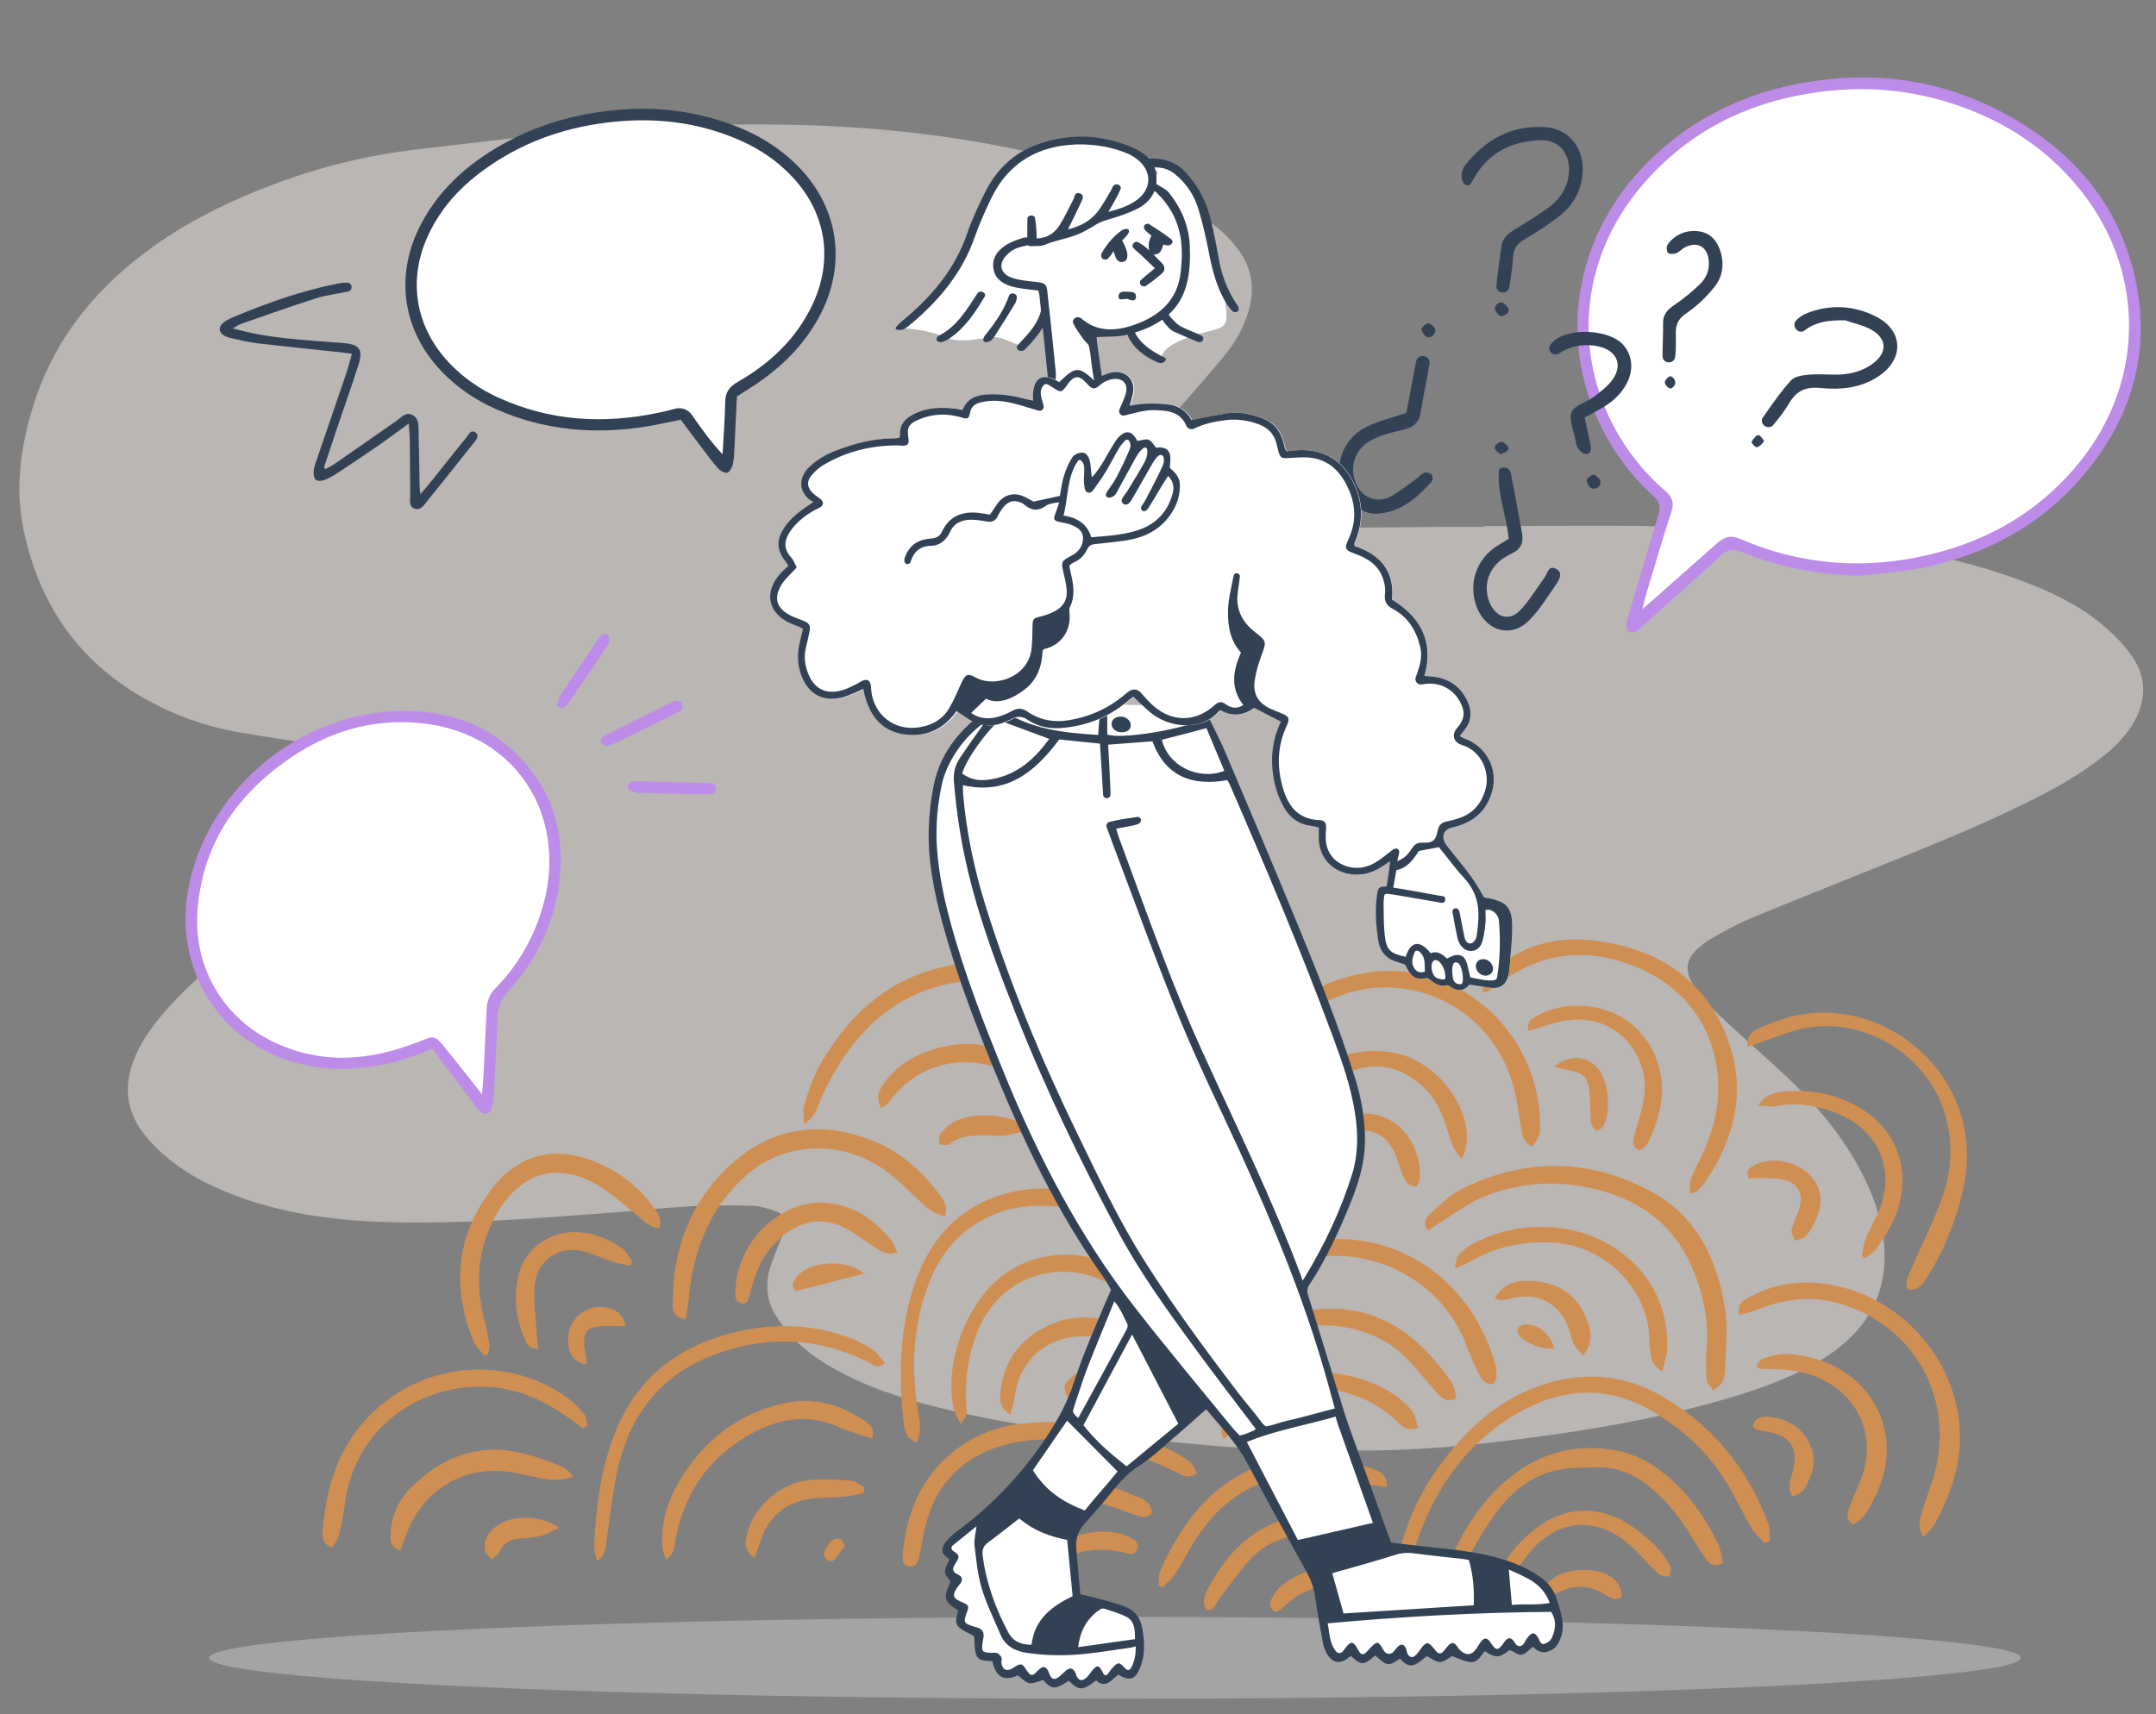
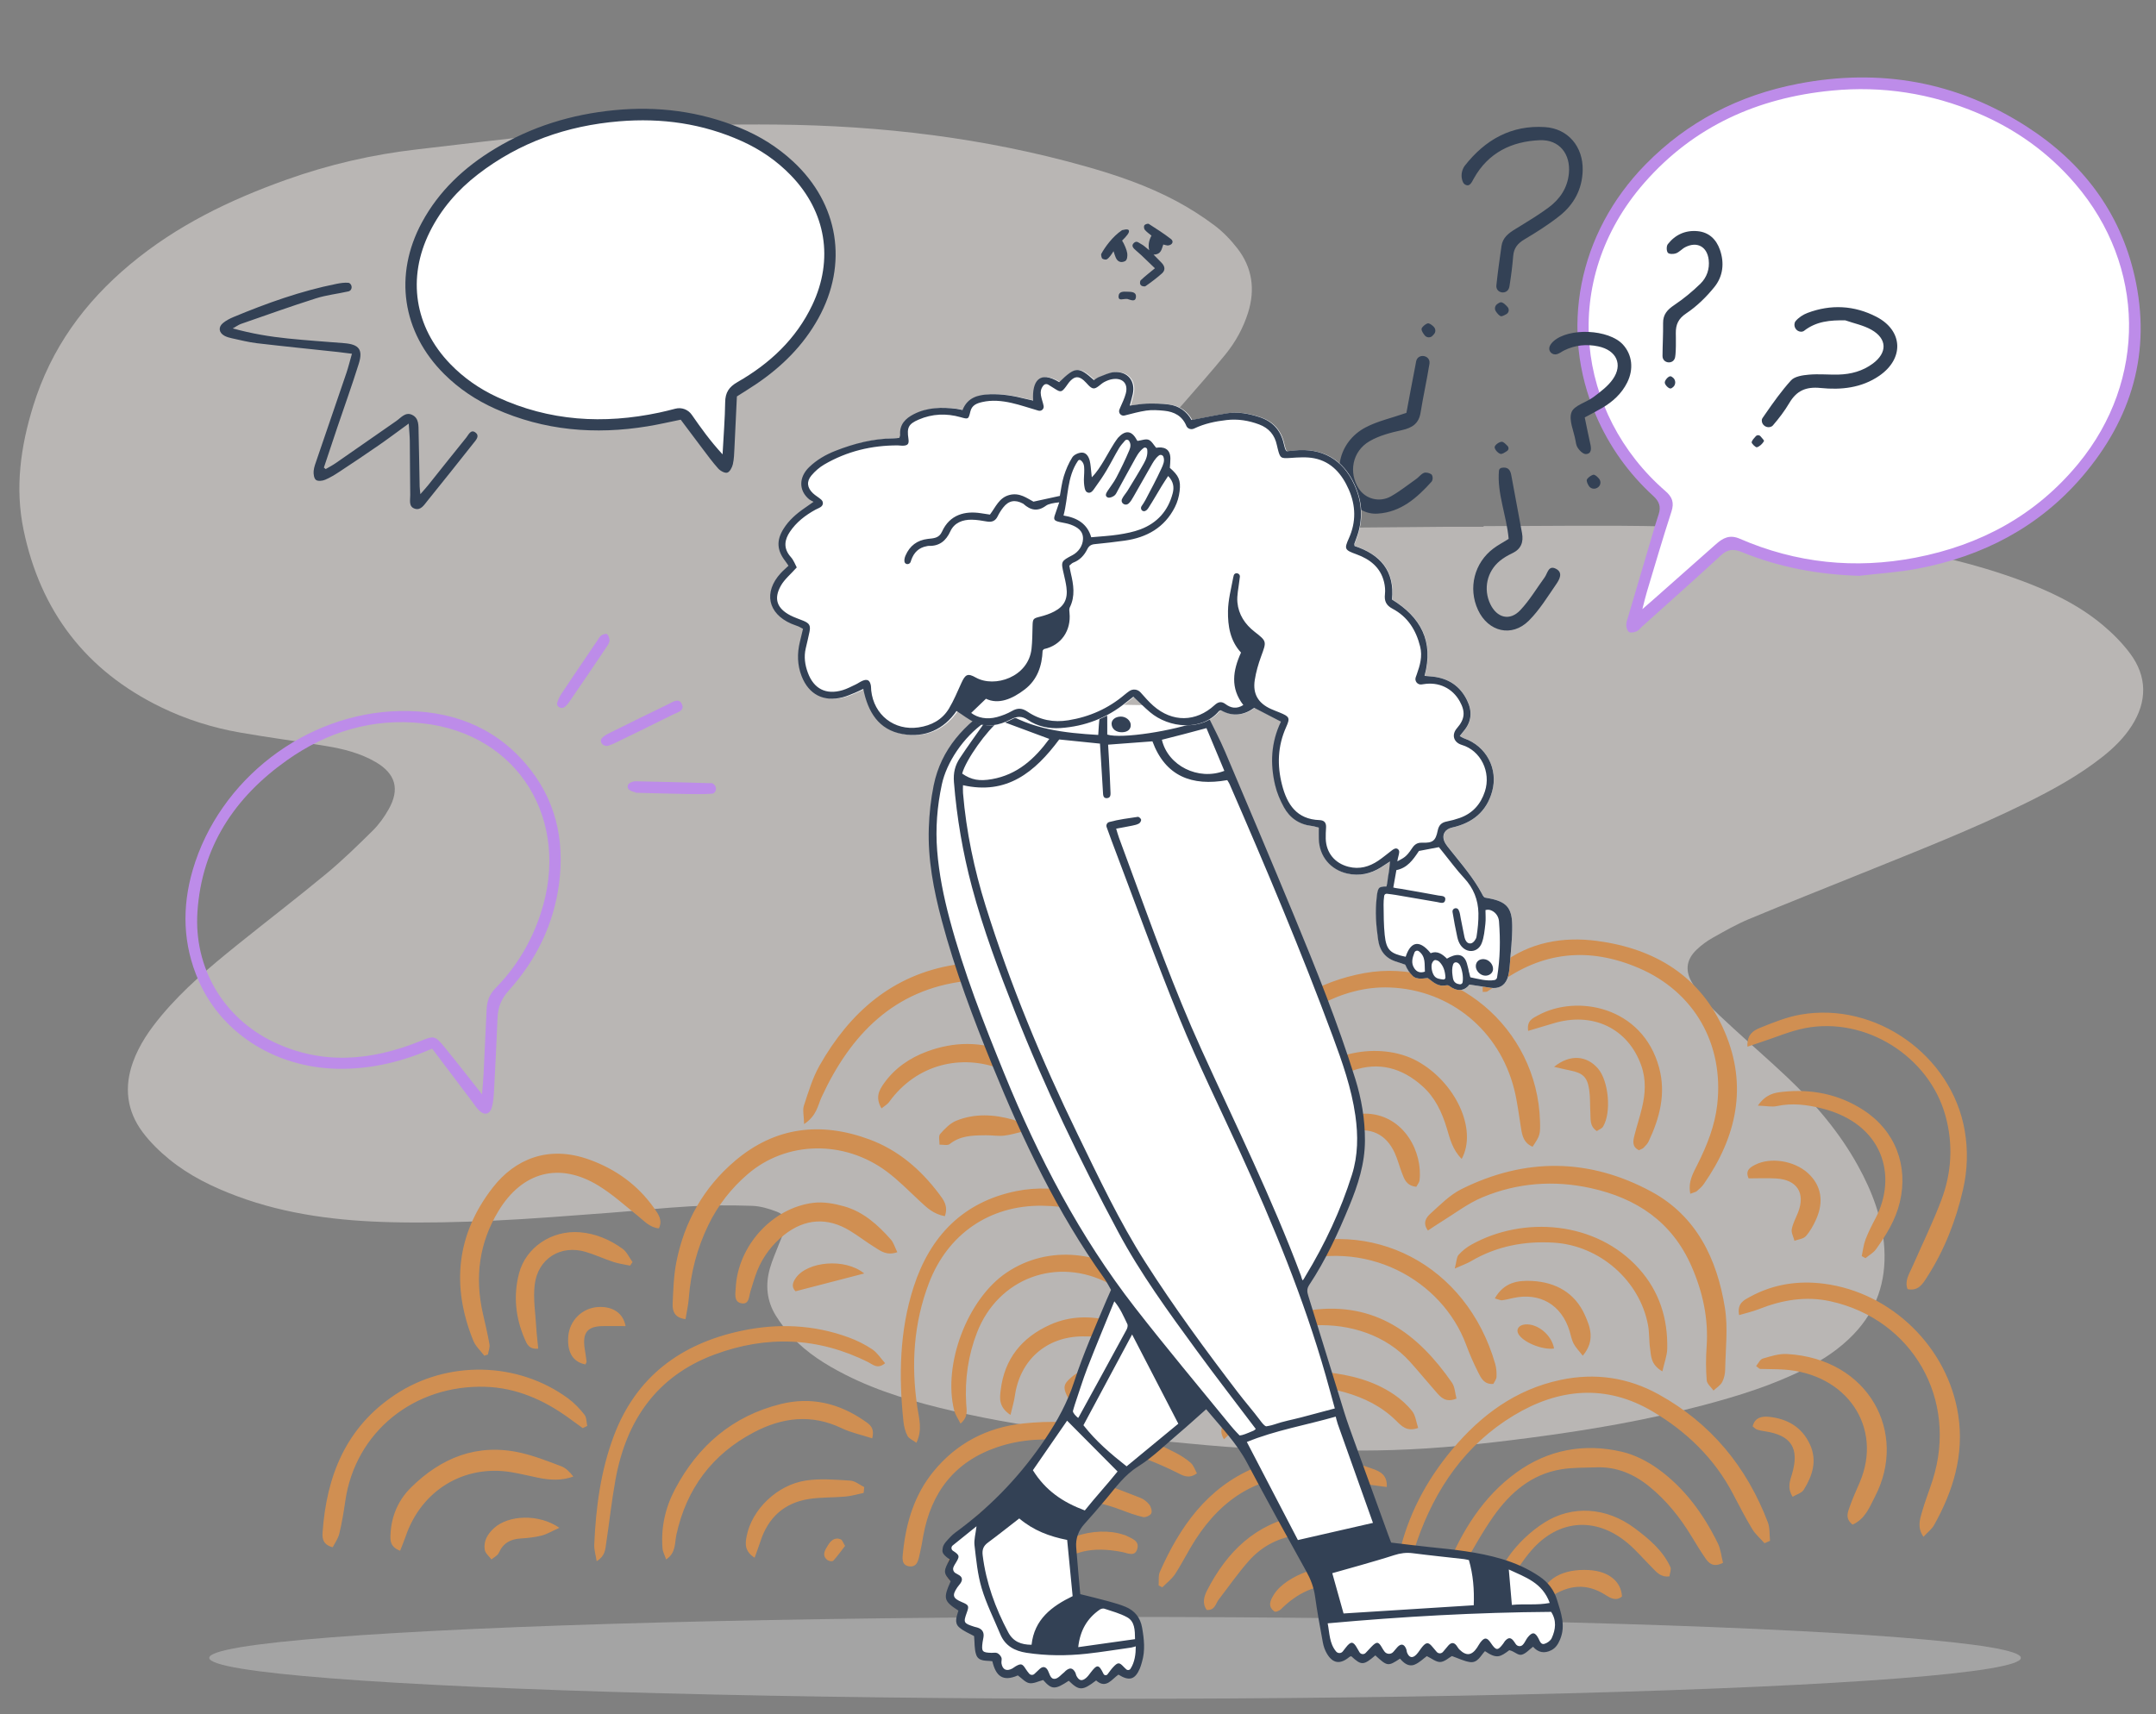
<svg xmlns="http://www.w3.org/2000/svg" viewBox="35.875 46.528 1237.688 984.256" overflow="visible" width="1237.688px" height="984.256px">
  <rect x="35.875" y="46.528" width="1237.688" height="984.256" fill="#808080" stroke="none" />
  <g id="Master/Spot Illustrations/Managing" stroke="none" stroke-width="1" fill="none" fill-rule="evenodd">
    <ellipse id="Oval" fill="#C9C9C9" opacity=".5" cx="676" cy="998.5" rx="520" ry="23.5" />
    <g id="Background" opacity=".5" transform="translate(36, 63) scale(1 1)">
      <g id="Background/Blob 4" stroke="none" stroke-width="1" fill="none" fill-rule="evenodd">
        <path d="M851.547,285.628 C886.446,285.628 921.36,285.001 956.241,285.802 C991.838,286.62 1027.367,289.321 1062.681,294.185 C1094.939,298.627 1126.804,304.861 1157.54,315.946 C1175.232,322.327 1192.239,330.149 1206.793,342.272 C1212.607,347.114 1218.099,352.629 1222.625,358.671 C1232.579,371.959 1232.587,386.353 1223.6,400.344 C1219.125,407.311 1213.285,413.016 1206.835,418.114 C1193.215,428.882 1178.075,437.166 1162.574,444.802 C1132.084,459.823 1100.439,472.164 1068.967,484.903 C1047.26,493.69 1025.471,502.277 1003.863,511.3 C996.683,514.298 989.86,518.211 983.058,522.031 C979.765,523.88 976.623,526.198 973.891,528.805 C968.228,534.205 967.108,540.255 970.823,547.096 C973.139,551.359 976.09,555.411 979.388,558.974 C984.316,564.299 989.712,569.205 995.066,574.119 C1005.241,583.461 1015.694,592.506 1025.731,601.995 C1041.655,617.048 1055.807,633.593 1066.453,652.888 C1074.697,667.829 1080.699,683.513 1081.631,700.781 C1082.641,719.5 1077.134,735.892 1064.1,749.569 C1055.97,758.101 1046.271,764.452 1035.823,769.718 C1017.398,779.007 997.803,785.067 977.953,790.349 C945.075,799.098 911.614,804.752 877.909,809.168 C851.773,812.592 825.557,815.374 799.232,816.171 C777.273,816.838 755.262,816.25 733.284,815.754 C719.854,815.453 706.412,814.626 693.03,813.42 C668.432,811.202 643.851,808.734 619.306,805.991 C594.927,803.267 570.733,799.293 546.822,793.727 C525.555,788.778 504.622,782.823 485.052,772.86 C473.818,767.142 463.184,760.494 454.543,751.185 C451.106,747.483 447.997,743.376 445.319,739.09 C440.026,730.616 439.137,721.319 441.863,711.805 C443.207,707.113 445.244,702.617 446.989,698.041 C448.089,695.158 449.445,692.353 450.304,689.402 C451.805,684.243 450.698,681.176 445.741,679.272 C441.234,677.54 436.334,676.087 431.561,675.935 C419.776,675.558 407.941,675.564 396.171,676.215 C380.578,677.078 365.037,678.819 349.459,679.968 C327.176,681.612 304.898,683.458 282.584,684.475 C263.353,685.353 244.059,685.803 224.819,685.349 C194.569,684.635 164.669,681.08 136.028,670.418 C121.986,665.189 108.578,658.672 96.951,649.156 C91.378,644.594 86.071,639.403 81.771,633.654 C72.638,621.443 71.012,607.797 76.225,593.371 C79.867,583.291 85.871,574.681 92.666,566.562 C105.338,551.419 120.367,538.774 135.658,526.443 C152.777,512.637 170.255,499.269 187.187,485.24 C196.545,477.487 205.29,468.959 213.933,460.398 C217.497,456.868 220.524,452.592 223.002,448.207 C229.526,436.662 226.951,427.757 215.528,421.11 C206.758,416.007 197.053,413.557 187.172,411.93 C170.688,409.215 154.112,407.039 137.657,404.166 C121.856,401.407 106.619,396.602 92.16,389.557 C49.207,368.628 23.124,334.512 13.424,287.91 C8.372,263.637 11.692,239.959 18.992,216.447 C29.192,183.598 48.223,157.34 74.511,135.388 C101.215,113.089 131.651,98.377 164.028,86.802 C188.612,78.014 213.825,72.202 239.736,69.255 C263.918,66.506 288.064,63.406 312.283,61.04 C330.356,59.274 348.519,58.443 366.641,57.176 C392.946,55.336 419.288,54.808 445.646,55.059 C505.869,55.634 565.23,62.688 623.301,79.125 C641.15,84.177 658.695,90.185 675.094,98.95 C682.753,103.044 690.158,107.774 697.103,112.983 C701.981,116.643 706.366,121.225 710.129,126.051 C718.795,137.167 720.562,149.735 716.322,163.149 C713.549,171.923 709.146,179.903 703.399,186.984 C695.618,196.574 687.386,205.8 679.284,215.127 C673.324,221.986 667.003,228.55 661.341,235.644 C657.746,240.146 654.506,245.119 652.091,250.337 C647.428,260.411 650.205,268.298 659.77,273.95 C667.228,278.356 675.524,280.441 683.933,282.028 C702.391,285.511 721.083,286.623 739.808,286.639 C769.425,286.664 799.043,286.239 828.661,286.031 C836.289,285.977 843.918,286.023 851.547,286.023 L851.547,285.628 Z" id="Fill-1" fill="#F1ECE8" />
      </g>
    </g>
    <g id="Decoration" transform="translate(77, 235) scale(1 1)">
      <g id="Decoration/Waves" stroke="none" stroke-width="1" fill="none" fill-rule="evenodd">
        <path d="M732.812,712.26 C735.104,713.112 736.949,715.191 739,716.701 C738.847,717.526 738.694,718.349 738.542,719.173 C735.104,720.065 731.611,721.885 728.239,721.684 C714.529,720.861 703.608,726.229 694.178,735.63 C693.544,736.261 692.566,736.555 691.716,736.943 C691.458,737.061 691.101,736.96 690.634,736.96 C686.28,733.945 688.186,730.356 690.221,727.083 C697.122,715.98 720.625,707.746 732.812,712.26 Z M737.269,686.975 C738.41,687.472 739.693,688.1 740.39,689.051 C741.255,690.228 742.247,691.977 741.944,693.159 C741.657,694.269 739.774,695.672 738.561,695.703 C735.457,695.784 732.337,695.13 729.217,694.848 C721.097,694.114 712.869,692.27 704.879,692.988 C693.646,693.999 683.533,699.132 675.917,707.671 C669.64,714.711 664.27,722.562 658.475,730.033 C656.689,732.336 656.425,736.302 651.636,735.982 C648.871,732.247 650.068,728.158 651.873,724.653 C663.262,702.539 679.665,686.395 705.053,681.691 C716.327,679.602 726.979,682.505 737.269,686.975 Z M871.201,713.094 C882.322,713.776 889.562,719.594 890,728.259 C886.494,731.213 883.08,729.009 880.421,727.314 C869.654,720.445 859.483,721.626 849.264,728.286 C847.849,729.208 845.817,729.265 843,730 C844.892,718.292 855.93,712.157 871.201,713.094 Z M604.09,692.87 C604.389,692.972 604.722,692.998 604.994,693.145 C608.259,694.892 613.14,696.045 611.76,700.909 C610.41,705.668 606.296,703.353 602.933,702.701 C586.779,699.57 571.969,701.284 561.018,715.543 C559.284,717.804 558.205,720.605 556.352,722.735 C555.129,724.138 553.057,724.783 550.965,726 C548.377,719.018 551.508,714.268 554.323,709.886 C563.91,694.972 587.249,687.17 604.09,692.87 Z M897.387,689.118 C905.541,695.235 913.449,701.814 917.789,711.37 C918.411,712.735 917.483,714.787 917.251,716.69 C912.124,717.392 909.795,714.164 907.183,711.558 C902.456,706.843 898.135,701.664 893.023,697.409 C874.833,682.263 853.362,683.998 837.916,701.883 C833.164,707.386 829.316,713.654 825.036,719.556 C823.285,721.972 822.551,725.714 818.201,724.882 C816.234,714.464 828.929,696.298 845.447,685.816 C861.316,675.746 880.999,676.824 897.387,689.118 Z M747.075,655.017 C751.092,656.479 755.383,658.434 754.973,665.395 C751.696,664.958 748.746,664.612 745.81,664.165 C734.62,662.457 723.483,659.781 712.234,659.171 C682.68,657.571 660.816,671.27 645.079,695.712 C640.969,702.095 637.628,708.98 633.488,715.34 C631.589,718.259 628.613,720.469 626.127,723 C625.418,722.638 624.709,722.275 624,721.913 C624.205,719.293 623.722,716.365 624.723,714.1 C636.165,688.221 651.79,665.947 678.815,654.47 C701.525,644.826 724.423,646.765 747.075,655.017 Z M890.159,645.207 C897.364,646.913 904.539,650.586 910.595,654.933 C925.884,665.907 936.728,680.86 944.987,697.618 C946.686,701.066 947.042,705.177 948,708.92 C942.67,711.665 940.043,709.426 937.988,706.45 C935.095,702.268 932.458,697.907 929.818,693.556 C923.329,682.86 915.576,673.213 905.877,665.263 C896.997,657.986 886.917,653.656 875.191,654.097 C868.517,654.349 861.753,654.16 855.201,655.222 C838.04,657.998 825.812,668.668 816.236,682.219 C809.105,692.309 803.353,703.37 796.932,713.966 C795.071,717.035 793.025,719.991 791.064,723 C790.043,722.583 789.022,722.168 788,721.751 C788.438,718.446 788.193,714.859 789.424,711.88 C798.293,690.405 810.284,670.887 829.395,657.064 C847.575,643.914 868.346,640.045 890.159,645.207 Z M589.228,663.417 C597.502,664.869 605.413,668.587 613.39,671.553 C615.382,672.294 617.344,673.822 618.659,675.52 C619.652,676.801 620.395,679.365 619.771,680.56 C619.118,681.807 616.508,682.969 615.084,682.648 C610.781,681.677 606.59,680.101 602.44,678.527 C585.322,672.029 567.93,670.458 550.242,675.676 C532.14,681.015 518.834,691.999 511.829,710.187 C510.792,712.875 509.648,715.534 508.342,718.095 C507.964,718.832 506.844,719.175 505.616,720 C500.615,717.007 501.955,713.144 502.918,709.422 C507.326,692.399 518.328,680.633 532.981,672.477 C550.525,662.717 569.647,659.98 589.228,663.417 Z M911.064,612.204 C940.989,628.742 961.549,653.718 973.728,685.641 C974.963,688.878 974.614,692.727 975,696.292 L971.826,697.673 L971.826,697.673 C969.431,694.961 966.577,692.531 964.737,689.482 C960.78,682.927 957.266,676.098 953.714,669.307 C943.015,648.86 926.968,633.462 907.469,621.94 C880.693,606.117 853.566,608.761 827.82,624.326 C800.234,641.006 782.86,666.256 772.341,696.498 C770.977,700.419 769.9,704.454 768.298,708.269 C767.409,710.384 765.707,712.155 764.426,714 C759.491,711.325 761.146,707.968 761.797,705.009 C766.847,682.053 777.47,661.838 792.436,643.95 C809.01,624.143 828.873,609.386 854.728,603.902 C874.612,599.683 893.499,602.496 911.064,612.204 Z M633.828,645.775 C636.902,647.386 639.937,649.278 642.501,651.591 C644.141,653.069 644.882,655.558 646,657.544 C641.177,661.051 637.745,658.713 634.444,657.07 C615.502,647.654 595.67,641.358 574.615,638.945 C559.903,637.259 545.328,637.754 531.3,642.532 C507.094,650.776 493.434,668.316 488.905,693.372 C488.283,696.826 487.719,700.298 486.913,703.71 C486.118,707.075 485.589,711.481 480.969,710.957 C476.044,710.4 476.952,705.792 477.293,702.522 C479.052,685.713 483.802,669.955 494.638,656.61 C507.993,640.162 525.629,631.138 546.258,628.91 C577.009,625.593 606.326,631.369 633.828,645.775 Z M446.123,579.517 C450.841,581.254 455.482,583.547 459.639,586.352 C462.529,588.302 464.533,591.568 467,594.319 C462.621,597.906 460.046,595.101 457.42,593.78 C428.552,579.257 398.808,578.235 368.924,589.382 C335.81,601.737 318.31,627.288 312.179,661.304 C309.981,673.49 308.655,685.832 306.811,698.085 C306.315,701.374 306.242,705.016 301.395,708 C300.823,704.278 299.889,701.373 300.011,698.513 C300.937,677.145 303.703,656.041 311.295,635.919 C324.108,601.956 349.786,583.138 384.288,575.741 C405.092,571.281 425.926,572.075 446.123,579.517 Z M441.581,695.483 C442.451,695.853 442.848,697.362 444,699.21 C441.739,702.124 439.644,705.076 437.223,707.724 C436.754,708.238 434.719,707.983 433.93,707.379 C430.422,704.706 432.468,701.662 434.031,699.084 C435.659,696.393 437.929,693.928 441.581,695.483 Z M455.043,627.344 C457.772,629.233 461.216,631.107 459.574,637.443 C453.29,635.404 447.368,634.176 442.075,631.638 C424.743,623.334 407.944,625.414 391.677,633.972 C367.724,646.572 352.954,666.327 347.148,692.881 C346.143,697.461 347.06,703.12 341.287,707 C340.437,704.496 339.366,702.613 339.204,700.656 C338.216,688.585 340.841,677.087 346.443,666.529 C359.612,641.71 379.346,624.656 406.994,617.77 C424.414,613.432 440.442,617.237 455.043,627.344 Z M280,688.823 C275.717,690.745 272.859,692.508 269.758,693.296 C265.86,694.283 261.776,694.704 257.745,694.953 C251.932,695.312 247.721,697.582 245.249,703.181 C244.546,704.775 242.452,705.744 240.993,707 C239.654,705.149 237.455,703.432 237.144,701.418 C236.368,696.41 238.809,692.326 242.474,688.998 C250.831,681.404 268.198,680.669 280,688.823 Z M446.999,661.715 C449.732,661.88 452.336,664.135 455,665.436 L454.671,668.787 L454.671,668.787 C451.198,669.506 447.753,670.555 444.245,670.876 C437.346,671.509 430.334,671.213 423.509,672.242 C409.026,674.427 399.705,682.993 395.284,696.996 C394.404,699.78 393.323,702.497 392.062,706 C386.153,702.192 386.657,697.874 387.519,693.509 C390.52,678.335 404.947,664.154 421.549,661.669 C429.86,660.427 438.532,661.2 446.999,661.715 Z M257.52,645.677 C265.548,647.465 273.318,650.564 281.052,653.472 C283.727,654.48 285.944,656.729 288,659.394 C281.161,661.854 274.681,661.429 268.19,660.145 C262.88,659.095 257.62,657.741 252.282,656.863 C225.149,652.401 200.718,667.363 191.737,693.79 C190.849,696.401 189.748,698.937 188.555,702 C182.657,699.685 182.898,695.943 183.058,692.476 C183.533,682.052 187.563,672.863 194.798,665.708 C212.24,648.462 232.94,640.2 257.52,645.677 Z M285.061,614.559 C288.577,617.146 291.684,620.447 294.403,623.873 C295.656,625.452 295.511,628.134 296,630.314 C295.139,630.738 294.279,631.162 293.419,631.587 C290.665,629.588 287.913,627.587 285.155,625.591 C270.966,615.323 255.207,608.447 237.691,607.86 C196.774,606.492 162.829,633.643 157.087,673.486 C156.185,679.741 155.142,686.002 153.673,692.143 C153,694.963 151.134,697.497 149.889,700 C144.439,698.569 143.792,695.188 144.046,691.572 C146.314,659.057 157.391,631.137 185.817,612.306 C215.751,592.476 256.151,593.293 285.061,614.559 Z M1006.001,548.665 C1044.754,553.683 1077.043,585.205 1083.035,624.045 C1086.546,646.794 1080.148,667.663 1069.139,687.304 C1067.851,689.601 1065.541,691.317 1063.061,694 C1059.512,688.75 1060.917,684.37 1062.037,680.354 C1063.831,673.916 1066.344,667.686 1068.368,661.31 C1083.032,615.059 1056.787,569.111 1009.631,558.736 C995.584,555.646 981.951,557.967 968.683,563.22 C965.088,564.641 961.269,565.483 957.241,566.685 C955.935,559.769 960.201,557.988 963.614,556.122 C976.873,548.878 991.237,546.754 1006.001,548.665 Z M984.707,589.028 C1031.663,591.636 1054.266,634.183 1035.276,670.823 C1032.167,676.823 1029.753,683.67 1022.383,687 C1017.974,683.481 1019.591,679.961 1020.691,676.815 C1022.352,672.053 1024.47,667.445 1026.458,662.798 C1039.994,631.169 1019.107,600.194 982.643,597.933 C978.208,597.658 973.749,597.757 969.305,597.587 C968.807,597.568 968.335,596.914 967,595.924 C968.277,594.417 969.268,592.102 970.813,591.649 C975.328,590.327 980.119,588.772 984.707,589.028 Z M974.577,625.116 C985.03,626.238 993.288,631.029 997.861,640.858 C1002.214,650.221 999.358,658.903 994.356,666.978 C993.173,668.888 990.168,669.673 987.961,671 C984.731,665.773 986.44,661.886 987.602,657.954 C991.98,643.135 987.228,635.668 972.051,633.409 C970.491,633.178 968.918,632.891 967.432,632.386 C966.625,632.112 965.995,631.322 965,630.544 C966.358,625.301 970.46,624.673 974.577,625.116 Z M578.282,496.433 C596.628,500.501 613.003,508.689 627.07,521.107 C631.048,524.617 634.259,529.137 637.234,533.584 C638.846,535.997 640.725,539.215 636.004,543.556 C633.208,540.87 630.489,538.433 627.968,535.805 C608.609,515.615 585.222,504.17 557.013,503.878 C527.05,503.566 502.96,520.082 492.187,548.205 C483.347,571.291 481.848,595.169 485.471,619.5 C486.425,625.906 488.573,632.42 484.959,640 C482.825,638.424 480.633,637.589 479.833,636.037 C478.551,633.558 477.807,630.643 477.513,627.841 C474.768,601.697 475.226,575.618 483.38,550.452 C492.745,521.55 511.541,501.736 542.3,495.477 C554.257,493.045 566.373,493.792 578.282,496.433 Z M720.022,599.429 C734.087,601.008 747.377,604.273 759.165,612.299 C763.043,614.938 766.702,618.221 769.602,621.905 C771.49,624.301 771.826,627.952 773,631.472 C766.516,633.864 763.397,630.317 760.375,627.336 C752,619.072 741.984,614.164 730.816,610.984 C708.787,604.71 689.676,608.805 673.77,626.06 C670.006,630.141 665.82,633.826 661.507,638 C658.601,633.159 660.44,630.05 662.486,627.287 C676.861,607.91 694.884,596.608 720.022,599.429 Z M792.384,605.457 C794.104,607.937 794.173,611.555 795,614.614 C788.719,617.199 785.983,613.85 783.27,610.779 C778.223,605.066 773.407,599.153 768.311,593.489 C740.705,562.808 685.974,567.665 663.239,595.391 C655.811,604.452 649.119,614.11 642.081,623.491 C639.934,626.355 639.224,630.759 632,631 C632.857,627.168 632.961,624.024 634.23,621.452 C650.176,589.139 674.971,568.621 711.685,563.773 C748.447,558.919 772.927,577.407 792.384,605.457 Z M615.131,548.576 C616.883,550.011 617.777,552.481 619,554.367 C615.512,558.561 612.208,557.327 609.046,555.744 C604.515,553.474 600.104,550.977 595.624,548.603 C565.811,532.807 531.869,545.37 519.728,576.741 C514.639,589.894 512.693,603.549 513.536,617.605 C513.755,621.259 514.838,625.104 510.267,629 C508.852,626.103 507.259,623.88 506.64,621.414 C499.998,595.019 514.242,557.506 536.554,542.396 C561.178,525.721 592.575,530.068 615.131,548.576 Z M817.215,594.654 C817.906,597.047 818.084,599.682 817.967,602.18 C817.902,603.591 816.751,604.949 816.157,606.186 C810.887,606.634 809.127,602.88 807.464,599.587 C804.883,594.476 802.558,589.2 800.575,583.824 C786.892,546.734 742.785,521.204 695.865,537.896 C662.288,549.842 638.945,572.956 623.998,605.062 C621.447,610.543 619.427,616.274 616.956,621.796 C616.238,623.4 614.805,624.681 612.237,628 C611.622,623.776 610.682,621.431 611.107,619.368 C612.062,614.702 613.28,610 615.113,605.619 C630.282,569.4 655.726,543.214 692.409,529.463 C746.278,509.267 800.835,537.884 817.215,594.654 Z M596.89,570.029 C599.449,570.68 601.711,572.523 604,573.759 C602.847,578.733 599.625,579.028 596.484,579.07 C591.116,579.14 585.745,578.87 580.378,578.901 C559.548,579.028 544.337,592.521 541.45,613.209 C541.001,616.432 539.997,619.577 538.957,624 C532.025,619.416 532.798,614.285 533.33,609.801 C535.467,591.783 545.463,579.505 561.697,572.216 C573.123,567.084 584.976,566.995 596.89,570.029 Z M598,599.789 C590.619,607.95 579.368,607.912 572.391,615 C568.79,608.279 569.191,606.423 574.043,602.268 C580.762,596.51 590.095,595.155 598,599.789 Z M906.798,495.733 C932.766,509.754 944.602,534.447 949.095,562.578 C950.924,574.033 949.448,586.043 949.252,597.797 C949.211,600.287 948.663,603.017 947.501,605.168 C946.452,607.111 944.238,608.414 942.54,610 C941.176,608.052 938.797,606.183 938.637,604.139 C938.139,597.805 938.127,591.377 938.579,585.033 C939.738,568.727 936.403,553.423 929.881,538.57 C918.664,513.023 898.294,499.566 872.212,493.794 C851.007,489.103 829.99,490.661 809.965,499.011 C801.355,502.601 793.716,508.571 785.659,513.501 C783.324,514.93 781.071,516.497 778.6,518.12 C775.353,513.74 777.674,510.555 780.047,508.416 C785.661,503.354 791.193,497.656 797.807,494.361 C834.224,476.218 871.053,476.434 906.798,495.733 Z M899.742,540.008 C911.451,553.059 916.365,568.649 915.979,586.023 C915.892,589.937 914.349,593.816 913.189,599 C906.385,595.017 906.767,590.153 906.139,585.926 C905.479,581.488 905.776,576.891 904.963,572.493 C900.21,546.797 877.115,526.657 850.809,525.082 C833.995,524.076 818.046,527.054 803.313,535.74 C801.03,537.088 798.468,537.955 794,539.953 C795.078,535.802 795.028,533.398 796.184,532.099 C798.266,529.763 800.869,527.718 803.601,526.196 C833.328,509.646 875.113,512.552 899.742,540.008 Z M318,573.004 C313.801,573.004 309.783,573.038 305.766,572.997 C296.279,572.901 293.136,576.461 294.508,585.818 C294.872,588.303 295.311,590.778 295.591,593.271 C295.654,593.819 295.187,594.423 294.962,595 C287.883,593.676 284.439,588.15 285.074,579.132 C285.732,569.773 293.139,562.47 302.422,562.027 C310.611,561.637 316.631,565.474 318,573.004 Z M297.038,477.343 C312.302,482.822 325.047,491.958 334.48,505.392 C336.798,508.692 339.391,512.149 337.128,516.877 C331.883,516.399 328.749,512.683 325.089,509.756 C317.679,503.827 310.569,497.342 302.536,492.406 C280.116,478.636 258.766,484.253 245.03,506.902 C233.91,525.232 231.371,544.925 236.07,565.724 C237.401,571.617 238.837,577.497 239.864,583.448 C240.182,585.296 239.305,587.353 238.974,589.315 C238.283,589.543 237.593,589.772 236.902,590 C234.763,587.153 231.898,584.608 230.602,581.416 C217.834,549.96 220.862,520.19 241.872,493.298 C254.337,477.345 273.419,468.869 297.038,477.343 Z M838.471,547.081 C852.02,547.816 862.972,553.879 868.695,566.642 C871.797,573.558 874.733,581.4 867.499,590 C865.305,587.168 863.396,585.281 862.212,583.012 C861.057,580.801 860.65,578.198 859.901,575.772 C855.272,560.77 842.924,553.539 827.6,556.85 C825.452,557.315 823.316,557.883 821.143,558.166 C820.294,558.277 819.363,557.737 817,557.094 C822.282,547.751 830.336,546.639 838.471,547.081 Z M851,585.874 C844.297,586.814 833.297,582.331 830.554,577.541 C829.032,574.884 830.759,572.389 834.356,572.047 C841.53,571.366 849.727,578.175 851,585.874 Z M291.748,519.112 C300.78,519.832 308.961,523.322 316.247,528.571 C318.711,530.347 320.113,533.635 322,536.232 C321.536,536.915 321.071,537.597 320.609,538.28 C317.402,537.594 314.11,537.178 311.008,536.163 C305.608,534.398 300.417,531.934 294.974,530.347 C280.692,526.182 267.664,534.194 265.833,549.211 C264.847,557.307 266.281,565.716 266.744,573.976 C266.967,577.933 267.475,581.874 267.865,585.94 C262.487,586.485 261.31,583.204 260.088,580.391 C254.82,568.252 253.49,555.567 256.815,542.785 C260.743,527.685 275.657,517.83 291.748,519.112 Z M458.021,465.821 C474.501,471.923 487.39,483.052 497.889,496.993 C500.42,500.356 503.397,503.967 501.279,509.88 C494.689,508.678 490.9,504.927 486.973,501.295 C480.7,495.491 474.708,489.271 467.881,484.202 C443.267,465.927 410.251,466.675 388.081,485.771 C378.634,493.91 371.025,503.598 365.535,514.914 C359.084,528.209 355.421,542.215 354.293,556.952 C353.99,560.916 353.084,564.835 352.42,569 C345.959,568.217 344.827,564.233 345.02,560.023 C345.38,552.12 345.613,544.108 347.119,536.382 C351.646,513.184 362.783,493.446 380.743,478.17 C403.844,458.523 430.074,455.475 458.021,465.821 Z M443.537,504.248 C454.533,507.377 462.86,514.876 470.286,523.279 C471.833,525.029 472.507,527.557 474,530.565 C467.849,532.659 464.491,529.885 461.112,527.791 C456.269,524.786 451.734,521.273 446.873,518.298 C433.878,510.342 420.868,511.216 408.947,520.706 C402.112,526.149 396.98,532.96 393.657,541.032 C392.095,544.832 391.054,548.846 389.767,552.759 C388.753,555.847 389.142,560.945 384.243,559.848 C380.01,558.899 381.07,554.214 381.245,550.858 C382.479,526.979 402.199,505.081 425.821,502.212 C431.581,501.512 437.869,502.634 443.537,504.248 Z M455,542.776 C440.823,546.451 428.284,549.702 415.563,553 C413.005,550.501 413.959,547.846 415.768,545.282 C422.349,535.948 443.807,533.673 455,542.776 Z M1086.725,460.569 C1088.704,471.897 1088.375,483.369 1085.767,494.682 C1081.661,512.479 1075.119,529.281 1065.245,544.681 L1064.985,545.088 C1062.56,548.898 1060.059,553.039 1053.923,551.765 C1052.166,546.986 1054.821,543.194 1056.552,539.245 C1062.158,526.451 1068.31,513.868 1073.264,500.827 C1079.274,485.001 1080.233,468.554 1075.666,452.095 C1066.22,418.056 1029.91,395.217 995.188,401.886 C986.583,403.537 978.355,407.155 969.957,409.881 C967.684,410.619 965.428,411.405 962.03,412.55 C961.621,405.561 965.531,403.227 969.079,401.795 C976.67,398.73 984.438,395.553 992.437,394.149 C1035.564,386.57 1079.179,417.368 1086.725,460.569 Z M1028.56,448.92 C1046.811,460.736 1054.529,480.742 1049.489,501.881 C1047.079,511.991 1041.752,520.61 1035.814,528.885 C1034.323,530.964 1031.811,532.314 1029.769,534 C1029.056,533.595 1028.345,533.193 1027.632,532.789 C1028.317,529.638 1028.641,526.354 1029.771,523.37 C1031.335,519.228 1033.363,515.24 1035.436,511.313 C1048.349,486.847 1040.113,456.729 1004.44,447.917 C996.132,445.864 987.585,444.778 978.899,446.666 C976.066,447.281 972.947,446.568 968,446.392 C972.588,439.831 977.464,438.996 982.036,438.498 C998.672,436.684 1014.402,439.752 1028.56,448.92 Z M996.726,485.136 C1004.347,492.077 1006.103,501.385 1001.409,511.8 C999.876,515.202 997.991,518.616 995.523,521.387 C994.144,522.935 991.238,523.173 989.019,524 C988.443,521.77 987.092,519.401 987.471,517.34 C988.083,514.014 989.858,510.9 991.103,507.681 C995.391,496.603 990.535,488.944 978.536,488.231 C973.21,487.914 967.849,488.177 962.705,488.177 C960.652,483.648 963.455,481.921 966.353,480.416 C975.215,475.823 988.874,477.988 996.726,485.136 Z M651.431,448.798 C672.83,452.455 688.085,473.237 687.955,497.575 C687.931,502.516 688.819,507.897 683.696,514 C681.938,510.723 680.395,508.78 679.824,506.577 C678.864,502.864 678.536,498.984 677.908,495.178 C677.436,492.33 677.12,489.432 676.381,486.653 C669.646,461.347 652.329,453.112 628.531,458.412 C617.052,460.966 607.915,467.934 599.686,476.199 C597.303,478.593 594.83,480.897 592.436,483.205 C588.842,480.373 589.902,477.941 591.332,475.874 C606.379,454.123 629.924,445.126 651.431,448.798 Z M644.164,488.323 C652.768,491.289 659.139,499.827 658.998,511 C654.784,507.73 651.54,505.908 649.201,503.26 C643.753,497.086 637.511,494.06 629.309,496.073 C628.506,496.272 627.537,495.77 626.706,495.607 C624.97,492.484 626.716,490.638 628.915,489.295 C633.782,486.32 638.898,486.506 644.164,488.323 Z M722.271,487.082 C723.324,491.708 723.823,496.521 723.993,501.268 C724.097,504.156 723.077,507.086 722.562,510 C716.814,509.57 715.823,505.998 714.951,502.689 C713.655,497.779 712.729,492.766 711.71,487.784 C704.43,452.176 671.513,424.345 637.229,426.398 C603.555,428.412 578.362,444.058 564.975,476.443 C563.801,479.282 563.656,484.905 558.92,483.25 C554.006,481.534 556.549,476.618 557.592,473.22 C562.24,458.076 571.44,445.854 584.069,436.858 C643.639,394.427 709.058,428.984 722.271,487.082 Z M875.746,351.828 C908.932,356.235 935.309,372.102 948.951,403.964 C962.276,435.095 955.837,464.33 936.966,491.428 C935.891,492.969 934.414,494.26 932.978,495.497 C932.332,496.052 931.325,496.187 929.219,497 C927.829,490.007 930.923,485.019 933.411,480.033 C938.84,469.157 943.302,458.041 944.682,445.818 C948.603,411.13 931.599,381.14 899.701,367.423 C871.132,355.135 844.072,357.796 818.906,376.572 C816.876,378.089 814.77,379.51 812.635,380.876 C812.189,381.158 811.462,380.993 810.04,381.093 C810.161,379.35 809.661,377.229 810.498,376.183 C813.638,372.258 816.773,368.105 820.706,365.076 C837.009,352.524 856.151,349.225 875.746,351.828 Z M744.187,451.04 C765.147,452.334 775.675,473.29 773.783,489.333 C773.649,490.474 772.711,491.521 771.944,493 C766.179,492.389 765.052,488.579 763.701,485.117 C762.212,481.3 761.237,477.269 759.535,473.555 C754.544,462.66 745.649,458.592 733.806,461.375 C731.149,461.998 728.418,462.316 725.724,462.773 C723.684,457.637 726.279,454.836 729.476,453.745 C734.161,452.144 739.333,450.742 744.187,451.04 Z M772.452,420.822 C794.396,432.889 807.19,460.123 797.977,477 C792.644,471.582 791.246,465.401 789.454,459.448 C786.684,450.244 782.778,441.789 775.445,435.221 C763.705,424.701 750.38,421.047 735.406,426.273 C728.347,428.736 721.72,432.458 714.916,435.646 C712.093,436.968 709.236,439.124 707,434.849 C717,416.125 750.772,408.902 772.452,420.822 Z M911.295,424.521 C915.357,439.492 911.679,453.398 905.337,466.884 C904.684,468.269 903.527,469.464 902.428,470.569 C901.808,471.194 900.825,471.453 899.763,472 C895.527,470.008 896.39,466.496 897.239,463.161 C898.566,457.943 900.253,452.814 901.506,447.579 C903.448,439.452 903.932,431.34 901.023,423.228 C893.385,401.926 873.053,392.243 850.388,399.229 C845.778,400.649 841.142,401.987 836.136,403.477 C835.25,397.501 838.877,396.164 841.717,394.603 C864.104,382.283 901.771,389.434 911.295,424.521 Z M842.944,455.377 C843.157,462.994 842.958,463.643 838.67,470 C833.601,467.799 832.784,463.773 832.089,459.629 C830.826,452.084 829.993,444.423 828.13,437.027 C819.595,403.145 791.349,379.881 756.722,378.555 C742.561,378.012 729.147,381.915 716.567,388.527 C704.365,394.942 693.785,403.489 684.035,413.213 C681.425,415.816 678.647,421.704 674.356,417.388 C670.745,413.758 675.196,409.63 677.824,406.796 C695.367,387.885 716.228,375.018 741.958,370.324 C792.629,361.081 841.43,401.376 842.944,455.377 Z M540.422,454.468 C542.809,455.141 544.816,457.212 547,458.64 C546.88,459.467 546.758,460.293 546.637,461.12 C542.851,461.994 539.105,463.214 535.27,463.637 C531.848,464.011 528.33,463.377 524.856,463.418 L523.522,463.434 C516.703,463.517 509.956,463.768 504.083,468.458 C502.814,469.47 500.201,468.74 498.21,468.815 C498.272,466.728 497.51,463.889 498.557,462.706 C501.22,459.693 504.322,456.47 507.908,455.03 C518.532,450.759 529.576,451.409 540.422,454.468 Z M876.216,425.084 C882.368,432.197 884.05,450.371 879.123,458.459 C878.421,459.614 876.759,460.174 875.558,461 C871.317,458.194 872.08,454.16 871.856,450.514 C871.584,446.101 871.828,441.623 871.183,437.273 C870.103,429.99 867.485,427.637 860.329,426.229 C857.776,425.727 855.25,425.091 851,424.127 C860.37,416.604 869.851,417.732 876.216,425.084 Z M576.883,379.686 C585.715,385.746 592.425,393.728 597.731,402.942 C600.534,407.807 600.486,408.339 598.963,414.518 C594.575,415.44 591.976,412.567 589.499,409.719 C586.786,406.602 584.33,403.261 581.683,400.084 C563.697,378.505 539.717,371.81 513.22,374.881 C472.155,379.639 447.126,405.596 430.511,441.537 C428.323,446.272 427.849,452.068 420.489,457 C420.374,452.102 419.519,448.926 420.381,446.326 C422.977,438.507 425.361,430.411 429.392,423.316 C446.715,392.835 471.232,371.261 506.778,365.54 C531.644,361.539 555.512,365.021 576.883,379.686 Z M537.409,415.723 C542.375,417.777 547.41,419.731 552.172,422.195 C555.025,423.672 557.406,426.048 560,428.018 C559.748,428.758 559.494,429.498 559.244,430.236 C556.965,430.38 554.563,431.058 552.429,430.572 C545.963,429.097 539.392,427.701 533.233,425.329 C511.054,416.784 485.12,422.251 469.171,444.475 C468.338,445.634 466.917,446.372 464.918,448 C461.23,441.751 463.524,437.568 466.254,433.709 C472.472,424.914 481.079,419.005 491.053,415.318 C506.473,409.619 522.023,409.368 537.409,415.723 Z" id="Combined-Shape" fill="#D08F52" />
      </g>
    </g>
    <g id="Speech" transform="translate(125, 91)">
      <path d="M849.205,314 C852.012,314.939 869.122,299.511 900.535,267.717 L961.998,281.504 L1017.01,278.584 C1052.254,266.6 1079.52,251.114 1098.81,232.125 C1127.744,203.643 1141.748,165.024 1133.092,115.571 C1124.435,66.118 1074.738,25.098 1038.426,14.273 C1002.113,3.449 948.418,-5.903 900.535,20.89 C852.652,47.683 826.148,86.764 821.282,122.746 C816.416,158.728 822.853,198.68 866.276,242.676 C866.276,242.676 849.205,310.792 849.205,314 Z" id="Path-7" fill="#FFF" />
-       <path d="M189.724,590.745 L195.718,528.714 C236.123,483.401 240.149,438.979 207.795,395.45 C159.266,330.156 60.191,393.744 54.708,404.851 C49.225,415.958 -29.763,494.632 70.025,560.394 C91.071,574.264 157.566,555.786 157.566,555.786 C163.403,561.072 174.122,572.725 189.724,590.745 Z" id="Path-9" fill="#FFF" />
      <path d="M327.937,221.748 L331.106,182.854 C364.971,161.12 383.654,135.36 387.156,105.576 C392.409,60.899 327.937,9.466 259.774,21.808 C191.611,34.149 155.222,62.532 146.668,117.854 C138.113,173.176 223.705,209.32 280.306,197.691 C296.206,194.111 301.506,192.412 301.506,192.412 C305.998,195.931 314.808,205.71 327.937,221.748 Z" id="Path-8" fill="#FFF" />
      <path d="M853.703,305.309 C856.908,302.513 858.679,300.989 860.429,299.44 C872.304,288.928 884.157,278.388 896.06,267.907 C899.972,264.461 903.811,262.356 909.594,264.865 C942.042,278.945 975.822,282.428 1010.485,275.741 C1047.788,268.545 1079.611,251.372 1103.974,221.772 C1143.507,173.741 1142.669,108.266 1102.165,61.04 C1086.74,43.056 1067.929,29.652 1046.169,20.445 C1019.383,9.111 991.492,4.742 962.461,7.543 C919.915,11.648 883.254,28.058 854.901,60.42 C805.602,116.691 815.953,193.322 866.991,237.558 C870.897,240.944 872.063,244.18 870.398,249.29 C865.409,264.602 860.913,280.076 856.265,295.498 C855.462,298.16 854.852,300.881 853.703,305.309 M978.106,286.177 C954.749,285.431 932.245,281.334 910.729,272.503 C905.884,270.516 902.612,270.913 898.728,274.503 C883.784,288.313 868.542,301.798 853.415,315.408 C852.433,316.291 851.619,317.543 850.477,318.017 C849.138,318.573 847.195,319.059 846.124,318.47 C845.117,317.916 844.456,315.923 844.449,314.56 C844.439,312.771 845.15,310.957 845.671,309.188 C850.819,291.715 855.984,274.247 861.158,256.781 C861.759,254.756 862.433,252.752 863.08,250.74 C864.428,246.558 863.454,243.514 859.98,240.337 C845.767,227.332 834.759,211.904 827.105,194.188 C805.88,145.054 816.739,89.559 855.45,50.01 C879.682,25.252 909.241,10.166 943.064,3.638 C989.999,-5.421 1034.133,2.311 1074.429,28.27 C1106.142,48.7 1127.896,77.041 1136.305,114.183 C1146.107,157.485 1134.74,195.933 1106.177,229.251 C1081.324,258.243 1049.106,274.944 1011.87,282.039 C1000.757,284.157 989.369,284.838 978.106,286.177" id="Fill-1" fill="#BD8CE9" />
      <path d="M110.952,117.92 C111.252,117.951 111.538,118.119 111.816,118.367 C113.184,119.592 113.023,121.938 111.358,122.7 C111.235,122.755 111.11,122.8 110.98,122.829 C104.75,124.253 98.302,124.924 92.24,126.849 C77.808,131.431 63.546,136.553 49.236,141.515 C47.918,141.972 46.747,142.857 44.484,144.108 C55.565,147.158 65.746,148.819 76.004,149.879 C86.83,150.997 97.698,151.713 108.549,152.59 C116.965,153.27 119.367,156.276 116.839,164.37 C112.999,176.663 108.622,188.784 104.499,200.989 C101.909,208.657 99.37,216.345 96.808,224.025 C97.32,224.446 97.331,224.455 97.843,224.876 C99.759,223.75 101.752,222.736 103.574,221.474 C115.186,213.438 126.75,205.334 138.351,197.283 C141.076,195.391 143.568,191.985 147.326,193.69 C151.552,195.608 151.077,200.046 151.179,203.852 C151.45,214.169 151.572,224.491 151.776,234.811 C151.796,235.832 151.96,236.851 152.194,239.292 C154.256,236.908 155.598,235.457 156.83,233.918 C164.07,224.877 171.242,215.783 178.543,206.795 C179.878,205.153 181.176,201.792 183.898,203.95 C186.377,205.915 184.098,208.231 182.668,210.034 C173.873,221.127 165.091,232.229 156.169,243.218 C154.358,245.447 152.45,248.733 149.021,247.636 C145.315,246.452 146.418,242.666 146.378,239.791 C146.234,229.468 146.258,219.144 146.136,208.82 C146.1,205.883 145.782,202.951 145.511,198.749 C138.927,203.53 133.641,207.515 128.204,211.279 C120.817,216.394 113.346,221.39 105.842,226.333 C103.168,228.094 100.407,229.813 97.473,231.038 C95.91,231.691 93.356,231.958 92.239,231.096 C91.122,230.235 90.775,227.71 90.925,225.99 C91.129,223.683 92.048,221.417 92.81,219.188 C98.425,202.725 104.107,186.287 109.695,169.816 C110.845,166.429 111.688,162.935 112.913,158.653 C109.734,158.256 107.298,157.913 104.851,157.649 C89.369,155.982 73.873,154.435 58.408,152.615 C53.55,152.043 48.766,150.798 43.966,149.772 C42.514,149.461 41.023,149.045 39.729,148.343 C36.492,146.589 36.044,143.368 38.873,141.036 C40.657,139.565 42.815,138.444 44.963,137.551 C64.12,129.583 83.604,122.606 103.997,118.531 C106.28,118.075 108.672,117.697 110.952,117.92 Z M335.632,28.922 C346.95,33.556 357.227,39.954 366.221,48.306 C392.396,72.607 397.94,107.128 380.645,138.344 C372.025,153.901 359.758,166.055 345.132,175.964 C341.645,178.326 338.043,180.518 333.903,183.166 C333.428,193.282 333.002,203.012 332.498,212.738 C332.335,215.891 332.283,219.107 331.57,222.152 C331.142,223.977 329.821,226.497 328.372,226.925 C326.96,227.344 324.401,225.927 323.177,224.566 C319.832,220.852 316.893,216.768 313.86,212.782 C309.873,207.541 305.952,202.252 301.652,196.516 C295.467,197.766 289.103,199.259 282.668,200.314 C252.55,205.255 223.244,202.822 195.148,190.232 C184.215,185.333 174.376,178.79 165.865,170.315 C141.672,146.219 136.828,113.305 153.095,83.22 C162.904,65.084 177.441,51.557 194.895,40.993 C216.01,28.212 238.986,21.183 263.543,18.792 C288.441,16.367 312.487,19.446 335.632,28.922 Z M266.31,25.191 C236.319,27.694 209.163,37.206 185.298,55.589 C173.657,64.555 164.174,75.438 157.593,88.678 C144.446,115.119 148.82,143.282 169.364,164.542 C177.157,172.607 186.248,178.894 196.391,183.582 C226.275,197.395 257.365,199.221 289.237,192.465 C292.373,191.8 295.481,191.01 298.614,190.199 C302.152,189.283 305.887,190.665 307.971,193.66 C313.235,201.228 318.558,208.74 325.675,216.419 C326.275,205.216 327.05,195.864 327.173,186.504 C327.247,180.918 329.308,177.744 334.304,174.883 C352.755,164.321 367.871,150.23 377.156,130.717 C389.615,104.531 385.07,77.118 364.964,56.284 C356.801,47.825 347.261,41.305 336.563,36.503 C314.171,26.452 290.78,23.148 266.31,25.191 Z" id="Combined-Shape" fill="#334155" />
      <path d="M200.992,386.053 C221.787,401.926 232.037,423.707 234.064,449.424 C235.927,473.038 230.317,495.143 218.526,515.541 C215.372,520.998 214.511,526.182 215.529,532.144 C217.887,545.945 220.114,559.768 222.29,573.599 C222.78,576.717 223.196,579.92 223.031,583.053 C222.816,587.162 219.941,588.623 216.479,586.514 C214.474,585.293 212.796,583.529 211.001,581.974 C201.635,573.858 192.277,565.728 182.514,557.256 C167.307,568.069 151.945,575.367 134.937,579.199 C99.092,587.273 63.257,574.85 43.232,546.936 C30.039,528.546 25.05,507.691 26.729,485.419 C30.796,431.454 71.51,383.639 124.21,371.445 C151.657,365.093 177.947,368.463 200.992,386.053 Z M138.122,375.686 C109.564,378.586 85.72,391.767 66.462,412.684 C41.608,439.686 28.999,471.229 34.378,508.46 C38.96,540.168 61.521,564.93 92.677,572.432 C122.714,579.667 149.611,571.372 174.525,554.698 C182.018,549.683 182.263,549.318 189.509,555.113 C197.934,561.852 206.157,568.844 215.964,576.965 C215.314,572.08 214.943,568.71 214.404,565.366 C212.425,553.115 210.377,540.875 208.384,528.625 C207.639,524.06 208.182,519.897 210.815,515.772 C220.065,501.279 225.492,485.311 227.323,468.264 C233.276,412.787 193.806,370.029 138.122,375.686 Z M308.248,374.767 C308.488,374.868 308.724,374.974 308.959,375.084 C310.881,375.993 311.584,378.435 310.202,380.019 C309.963,380.294 309.702,380.495 309.403,380.583 C304.631,381.994 299.699,382.93 294.794,383.879 C285.236,385.728 275.656,387.466 266.085,389.251 C266.062,389.142 266.041,389.034 266.02,388.927 C265.756,388.945 265.492,388.99 265.23,388.976 C262.97,388.853 260.586,388.291 260.994,385.67 C261.173,384.521 263.325,383.079 264.793,382.791 C278.739,380.071 292.732,377.569 306.71,375.005 C307.228,374.909 307.845,374.599 308.248,374.767 Z M281.303,333.587 C284.462,337.161 280.115,339.039 277.865,340.841 C268.162,348.604 258.351,356.232 248.539,363.859 C247.62,364.573 246.64,365.208 245.472,365.945 C243.582,367.137 240.899,366.23 240.453,364.043 C240.4,363.789 240.4,363.555 240.467,363.342 C240.967,361.756 242.499,360.33 243.897,359.218 C253.826,351.315 263.809,343.476 273.838,335.699 C276.028,334.001 278.808,330.763 281.303,333.587 Z M231.269,303.551 C232.331,304.296 233.307,305.858 233.404,307.154 C233.516,308.62 232.737,310.212 232.148,311.668 C227.407,323.417 222.664,335.167 217.792,346.862 C217.45,347.688 216.948,348.446 216.344,349.266 C215.097,350.962 212.418,350.881 211.545,348.96 C211.454,348.762 211.408,348.573 211.416,348.387 C211.5,346.34 212.026,344.223 212.789,342.306 C217.27,331.022 221.871,319.784 226.442,308.535 C226.938,307.317 227.267,305.896 228.113,304.994 C228.891,304.164 230.75,303.188 231.269,303.551 Z" id="Combined-Shape" fill="#BD8CE9" transform="translate(168.67, 445.473) rotate(12) translate(-168.67, -445.473)" />
      <path d="M783.95,234.56 C787.198,245.374 790.387,256.205 793.575,267.036 C795.075,272.127 794.037,276.25 789.231,279.177 C786.848,280.632 784.504,282.313 782.561,284.304 C775.836,291.192 774.774,301.383 779.698,309.451 C784.337,317.053 791.903,318.199 797.243,311.177 C801.934,305.01 805.244,297.784 809.153,291.019 C810.588,288.538 810.558,283.736 814.97,285.375 C819.588,287.091 817.766,291.296 816.183,294.201 C811.998,301.88 808.178,309.975 802.725,316.686 C794.044,327.377 780.201,325.514 773.073,313.606 C765.988,301.769 768.082,286.888 778.281,277.493 C780.57,275.384 783.183,273.627 786.312,271.189 C783.709,257.887 776.869,245.938 776.676,232.806 C776.664,232.001 777.21,231.269 777.979,231.04 C781.637,229.949 783.12,231.79 783.95,234.56 Z M730.579,175.688 C730.579,175.837 730.573,175.985 730.566,176.133 C730.045,185.538 728.965,194.916 728.444,204.322 C728.091,210.668 724.671,213.545 718.828,215.491 C712.593,217.569 706.106,219.988 700.92,223.823 C691.761,230.592 690.836,242.927 697.705,251.454 C702.301,257.157 710.533,258.225 716.529,253.966 C721.297,250.578 725.512,246.383 729.945,242.522 C731.363,241.286 732.362,239.426 733.953,238.586 C735.057,238.003 737.046,238.295 738.247,238.924 C738.963,239.3 739.539,241.028 739.197,242.236 C739.125,242.494 739.063,242.866 738.884,243.11 C731.534,253.223 723.252,262.346 710.073,264.614 C703.393,265.766 697.617,263.009 692.972,258.068 C681.182,245.521 683.097,226.094 697.896,216.135 C704.334,211.803 712.022,209.281 720.368,205.359 C721.102,196.342 721.811,186.96 722.656,177.59 C722.722,176.843 722.761,176.075 722.836,175.313 C723.314,170.496 730.577,170.849 730.579,175.688 Z M831.263,229.45 C832.277,229.685 833.179,230.375 834.198,231.304 C835.85,232.809 835.688,235.404 833.843,236.681 L833.664,236.805 C832.121,237.871 829.982,237.554 828.867,236.08 C828.125,235.099 827.502,234.102 827.345,233.039 C827.183,231.958 830.222,229.208 831.263,229.45 Z M780.059,218.156 C781.047,218.954 781.043,220.347 780.054,221.142 C778.61,222.302 777.508,223.246 776.565,223.133 C775.062,222.953 772.834,220.884 772.798,219.594 C772.763,218.392 775.096,216.278 776.563,216.148 C777.539,216.06 778.63,217 780.059,218.156 Z M839.853,153.331 C845.808,158.585 847.61,166.719 844.591,174.785 C842.096,181.454 837.545,186.578 831.836,190.787 C829.053,192.836 826.147,194.725 822.45,197.269 C824.183,202.673 825.638,207.412 827.236,212.107 C828.119,214.703 828.571,217.641 825.309,218.114 C823.678,218.351 821.031,216.269 819.824,214.39 C819.231,213.465 818.879,212.117 818.533,210.921 C816.99,205.583 813.35,199.69 814.599,195.06 C815.695,190.99 822.517,188.576 826.365,184.978 C829.996,181.583 833.842,178.016 836.187,173.78 C841.209,164.715 836.539,156.989 825.92,155.879 C819.066,155.16 812.593,156.52 806.728,160.19 C805.393,161.026 804.237,162.233 802.805,162.803 C800.143,163.862 797.455,161.588 798.137,158.892 C798.428,157.746 799.168,156.611 799.978,155.702 C807.915,146.775 830.902,145.437 839.853,153.331 Z M923.936,197.488 C925.248,198.704 926.363,199.673 926.201,200.048 C925.505,201.657 924.084,203.333 922.551,203.973 C921.831,204.273 919.09,202.037 919.221,201.34 C919.443,200.149 920.253,199.074 921.219,197.76 C921.874,196.87 923.129,196.741 923.936,197.488 Z M982.895,122.275 C999.077,128.593 1001.316,144.513 988.117,155.798 C978.702,163.85 967.13,166.259 955.38,166.297 C946.833,166.323 941.787,169.31 938.392,176.735 C936.183,181.567 933.379,186.188 930.335,190.555 C930.14,190.835 929.876,191.066 929.566,191.265 C927.195,192.783 923.88,191.094 923.708,188.302 C923.68,187.846 923.736,187.431 923.922,187.089 L925.294,184.566 C929.193,177.418 933.208,170.294 937.993,163.741 C939.841,161.209 944.364,160.065 947.882,159.381 C953.444,158.298 959.21,158.295 964.851,157.55 C971.893,156.62 978.365,154.093 983.639,149.272 C991.442,142.142 990.441,134.145 980.815,129.973 C976.027,127.899 970.542,127.402 965.372,126.189 C956.715,126.956 948.874,128.441 942.46,134.649 C942.237,134.865 941.954,135.024 941.632,135.14 C938.957,136.093 936.232,133.644 936.614,130.852 C936.676,130.398 936.804,129.987 937.036,129.643 C938.53,127.41 940.925,125.443 943.373,124.212 C956.203,117.769 969.659,117.108 982.895,122.275 Z M870.516,169.29 C872.242,170.482 872.549,172.986 871.155,174.543 C870.603,175.159 870.096,175.574 869.57,175.598 C868.371,175.648 866.172,173.736 866.054,172.532 C865.925,171.245 867.523,168.923 868.733,168.642 C869.232,168.525 869.826,168.814 870.516,169.29 Z M727.64,152.908 C728.731,153.073 729.74,153.734 730.732,154.505 C732.095,155.562 732.359,157.46 731.338,158.826 L730.618,159.792 C729.583,161.181 727.373,161.295 726.133,159.965 C725.004,158.753 724.145,157.751 723.967,156.648 C723.784,155.524 726.555,152.744 727.64,152.908 Z M889.579,93.426 C893.034,100.741 892.916,108.416 888.658,114.994 C884.669,121.156 879.797,127.062 874.199,131.713 C869.919,135.264 868.812,138.782 869.399,143.737 L869.688,146.161 C870.068,149.395 870.412,152.638 870.481,155.881 C870.491,156.397 870.473,156.911 870.434,157.432 C870.091,161.884 863.615,161.939 863.167,157.492 L863.157,157.41 C862.537,151.185 862.265,144.924 861.523,138.717 C860.925,133.71 863.203,130.737 866.838,127.695 C871.774,123.563 876.379,118.903 880.491,113.93 C883.725,110.02 884.934,104.997 883.752,99.787 C882.072,92.374 876.026,89.869 869.675,93.967 C867.88,95.124 866.577,97.129 864.712,98.075 C863.367,98.756 860.78,99.011 859.994,98.207 C859.075,97.267 858.762,94.491 859.481,93.343 C863.175,87.431 868.748,84.195 875.686,84.12 C882.199,84.048 886.824,87.593 889.579,93.426 Z M768.078,136.518 C769.287,136.717 770.372,137.604 771.697,138.766 C773.048,139.949 772.923,142.035 771.43,143.051 C770.012,144.016 768.94,144.709 768.273,144.448 C767.145,144.008 766.233,143.06 765.359,142.023 C764.295,140.761 764.415,138.922 765.648,137.812 C766.521,137.027 767.366,136.4 768.078,136.518 Z M806.452,56.31 C807.316,67.059 803.508,76.29 796.026,83.629 C790.233,89.31 783.804,94.388 777.297,99.24 C773.678,101.937 771.804,104.851 771.92,109.416 C772.063,115.081 771.922,120.765 771.625,126.425 C771.608,126.754 771.58,127.082 771.543,127.408 C771.007,132.128 764.104,131.885 764.081,127.134 L764.081,127.039 C764.074,119.483 764.368,111.926 764.632,104.372 C764.806,99.444 767.999,96.553 771.604,93.795 L774.161,91.841 C779.274,87.928 784.373,83.974 789.123,79.641 C795.095,74.193 798.824,67.365 798.759,58.884 C798.673,47.641 791.217,40.02 780.168,41.638 C764.212,43.975 751.47,51.811 744.788,67.458 C743.717,69.966 742.901,72.858 739.928,71.337 C739.138,70.934 738.561,69.933 738.132,68.757 C737.315,66.506 737.406,63.989 738.324,61.779 C738.475,61.415 738.635,61.084 738.796,60.822 C748.903,44.622 763.031,34.612 782.3,33.847 C795.659,33.314 805.367,42.804 806.452,56.31 Z" id="Combined-Shape" fill="#334155" transform="translate(841, 178.773) rotate(6) translate(-841, -178.773)" />
    </g>
    <g transform="translate(336, 63) scale(1 1)" id="Master/Character/Standing">
      <g id="Master/Character/Standing" stroke="none" stroke-width="1" fill="none" fill-rule="evenodd">
        <g id="Bottom/Standing" transform="translate(39, 389) scale(1 1)">
          <g id="Bottom/Standing/Pants and sandals" stroke="none" stroke-width="1" fill="none" fill-rule="evenodd">
            <path d="M204.72,482.965 L207.089,491.347 L208.517,504.183 L207.089,513.059 L213.745,519.984 L213.745,527.544 L222.96,534.573 L222.96,543.808 L233.446,547.848 L237.231,556.207 L245.59,554.308 L253.821,559.297 L259.992,556.207 L265.576,561.162 L276.638,556.207 L279.848,561.162 L290.131,556.207 L294.216,559.297 L304.763,554.308 L310.073,556.207 L315.322,545.92 L312.463,524.804 L295.108,515.118 L279.848,513.059 L275.567,470.94 L304.763,442.398 L353.917,399.602 L378.094,431.567 L412.845,494.942 L423.054,536.225 L427.922,546.057 L437.44,543.808 L446.193,546.057 L451.149,542.639 L459.067,546.057 L469.119,546.057 L472.989,547.848 L480.729,543.808 L488.305,546.057 L496.648,543.808 L508.458,545.92 L514.325,539.287 L521.046,542.639 L530.968,540.662 L538.776,540.662 L540.672,539.287 L548.297,540.662 L554.818,534.573 L554.818,521.012 L548.297,504.183 L521.046,491.347 L467.429,482.965 L454.575,481.685 L446.193,451.848 L416.35,360.798 L408.914,333.067 L425.69,302.886 L439.97,267.503 L442.891,240.135 L420.162,165.655 L393.166,101.672 L363.73,31.233 L348.595,1.11022302e-15 C278.209,-1.291 241.421,-1.937 238.231,-1.937 C235.041,-1.937 226.704,4.53 213.219,17.464 L198.485,45.471 L196.488,83.621 L204.72,129.144 L229.571,197.959 L258.163,264.513 L285.582,312.566 L301.398,334.801 L288.528,363.242 L272.125,407.973 L242.88,448.431 L204.72,482.965 Z" id="Fill" fill="#FFF" />
            <path d="M238.374,-3.986 C240.128,-3.804 241.132,-1.707 239.989,-0.363 C239.981,-0.356 239.976,-0.349 239.97,-0.342 C239.14,0.604 237.887,1.177 236.094,2.406 C253.248,13.422 271.926,15.371 291.333,16.545 C291.601,12.858 291.679,9.654 292.15,6.509 C292.306,5.465 293.364,3.883 294.2,3.75 C296.255,3.423 296.5,5.225 296.512,6.826 C296.539,10.019 296.521,13.211 296.521,16.33 C304.492,18.913 334.692,14.272 350.164,8.346 C349.501,6.852 348.681,5.421 348.259,3.882 C348.054,3.131 348.432,1.541 348.826,1.441 C349.757,1.206 351.124,1.306 351.822,1.875 C352.802,2.676 353.458,3.963 354.039,5.149 C357.471,12.15 361.136,19.057 364.181,26.227 C377.432,57.425 390.635,88.646 403.592,119.968 C416.402,150.938 428.918,182.038 438.908,214.065 C442.489,225.546 444.478,237.336 444.445,249.495 C444.41,262.792 440.409,275.024 435.461,287.026 C428.996,302.711 421.901,318.119 412.492,332.307 C411.006,334.548 411.195,336.298 411.928,338.647 C418.905,361 425.708,383.406 432.655,405.767 C434.348,411.217 436.34,416.578 438.279,421.95 C444.743,439.857 451.244,457.751 457.735,475.647 C458.253,477.076 458.807,478.493 459.493,480.306 C466.73,481.158 474.059,482.105 481.408,482.865 C495.416,484.317 509.434,485.674 523.008,489.734 C530.709,492.038 537.982,495.24 544.667,499.779 C549.601,503.127 553.005,507.565 554.727,513.231 C556.99,520.674 559.824,528.063 556.43,536.006 C555.336,538.569 554.054,540.731 551.545,542.049 C547.433,544.206 543.851,543.434 540.953,540.119 C538.653,541.815 536.731,544.15 534.393,544.694 C532.166,545.212 530.402,542.761 527.308,542.097 C522.021,546.089 520.069,547.206 513.337,542.642 C510.896,545.226 509.124,549.538 504.76,548.922 C501.31,548.433 498.032,546.733 494.363,545.462 C492.539,546.469 490.143,548.788 487.671,548.874 C485.221,548.958 482.694,546.789 479.977,545.503 C477.972,546.942 475.665,549.315 472.859,550.423 C469.482,551.755 466.713,549.471 464.573,546.942 C457.673,551.477 457.337,551.429 450.41,545.083 C443.633,550.894 442.405,550.938 436.603,545.572 C436.25,545.689 435.819,545.716 435.555,545.939 C430.327,550.367 426.03,549.847 422.619,544.089 C421.446,542.109 420.693,539.906 420.275,537.642 C418.647,528.841 417.037,520.027 415.802,511.165 C415.077,505.962 413.3,501.366 410.76,496.79 C399.293,476.147 387.874,455.471 376.838,434.594 C370.695,422.971 361.633,413.821 353.287,403.741 C347.824,408.576 342.795,413.189 337.591,417.595 C329.886,424.116 322.594,431.349 314.122,436.677 C306.378,441.544 301.511,448.524 295.933,455.145 C291.761,460.097 287.572,465.042 283.219,469.833 C279.989,473.39 278.309,478.094 278.673,482.885 C279.348,491.785 280.215,500.683 281.026,509.919 C286.314,511.246 291.268,512.404 296.172,513.747 L298.003,514.25 C301.057,515.093 304.11,515.982 307.016,517.196 C312.265,519.387 315.493,523.331 316.513,529.144 C317.678,535.775 318.39,542.343 316.423,548.928 C316.043,550.203 315.703,551.503 315.177,552.717 C312.445,559.019 309.113,559.983 302.936,556.124 C299.086,558.762 295.857,564.541 290.12,559.474 C282.297,565.477 280.379,565.479 274.418,559.654 C266.496,564.897 264.634,564.809 259.728,559.227 C256.95,559.933 254.2,561.433 251.78,561.016 C249.463,560.616 247.488,558.224 245.19,556.583 C236.484,560.402 232.547,556.898 230.545,548.438 C227.284,547.922 222.758,548.837 221.306,544.786 C220.15,541.56 220.445,537.812 220.064,533.995 C217.504,532.537 214.042,531.222 211.456,528.921 C208.473,526.266 210.166,522.559 211.064,519.365 C202.609,513.902 202.231,512.43 206.613,502.55 C201.839,497.311 202.959,496.343 205.974,489.91 C201.305,486.664 201.761,485.46 202.08,483.339 C202.422,481.054 204.731,478.935 206.494,477.032 C208.033,475.375 209.968,474.069 211.795,472.699 C231.162,458.158 247.478,440.799 260.995,420.651 C267.926,410.323 273.693,399.762 277.581,387.771 C282.739,371.866 289.586,356.494 296.091,341.054 C297.186,338.457 298.672,335.209 298.672,335.209 C298.672,335.209 296.168,330.513 294.774,328.566 C267.783,290.827 248.041,249.24 230.614,206.436 C219.476,179.078 209.075,151.475 201.459,122.89 C196.831,105.516 193.449,87.929 194.075,69.876 C194.357,61.725 195.234,53.495 196.863,45.51 C201.149,24.508 214.648,10.213 232.081,-0.943 C233.842,-2.069 235.643,-3.238 237.591,-3.918 C237.831,-4 238.095,-4.015 238.374,-3.986 Z M221.459,470.94 C216.586,474.866 212.323,478.302 207.795,481.951 C206.792,482.758 206.869,484.322 207.953,485.02 C212.191,487.745 211.804,488.327 209.004,492.865 C208.711,493.339 208.473,493.848 208.246,494.385 C207.718,495.638 208.202,497.096 209.36,497.804 C209.907,498.136 210.428,498.443 210.965,498.719 C213.409,499.98 213.664,501.702 212.143,503.837 C211.591,504.61 210.922,505.303 210.394,506.09 C207.322,510.68 207.846,512.283 213.1,514.501 C217.011,516.151 217.261,516.665 215.94,520.345 C213.805,526.297 213.971,526.624 220.214,528.64 C220.755,528.815 221.322,528.907 221.868,529.07 C224.665,529.899 225.92,531.733 225.454,534.659 C225.304,535.598 225.075,536.527 224.949,537.469 C224.228,542.888 224.701,543.455 230.023,543.62 C231.163,543.655 232.461,543.332 233.403,543.776 C234.392,544.242 235.346,545.312 235.751,546.34 C236.136,547.314 235.609,548.607 235.796,549.706 C236.418,553.328 238.712,554.373 242.003,552.617 C242.669,552.261 243.24,551.727 243.9,551.354 C247.039,549.572 247.807,549.847 249.737,552.937 C250.293,553.828 250.954,554.65 251.674,555.524 C252.443,556.46 253.854,556.54 254.723,555.697 C255.875,554.581 256.818,553.663 257.804,552.797 C259.69,551.141 261.27,551.604 262.422,553.713 C263.482,555.653 263.824,558.854 266.5,558.533 C268.407,558.306 270.081,556.086 271.846,554.739 C272.145,554.51 272.358,554.172 272.648,553.93 C275.033,551.947 276.684,552.2 278.123,554.823 C278.483,555.481 278.537,556.307 278.9,556.963 C280.396,559.67 282.006,560.019 284.36,558.026 C285.359,557.18 286.142,556.058 286.946,555.002 C290.717,550.05 291.654,550.139 294.38,555.715 L294.383,555.723 C294.824,556.621 296.066,556.721 296.678,555.929 C297.685,554.626 298.766,553.039 299.823,551.911 C302.634,548.908 303.417,548.922 306.115,551.84 C306.515,552.273 306.953,552.67 307.449,553.107 C308.168,553.743 309.301,553.604 309.828,552.801 C312.309,549.023 312.881,544.334 312.895,539.879 C312.895,539.879 310.96,540.49 310.255,540.587 C301.787,541.762 293.346,543.175 284.85,544.105 C273.288,545.37 261.702,545.355 250.161,543.587 C243.359,542.545 237.893,539.624 235.11,532.917 C231.469,524.147 227.133,515.58 224.428,506.528 C222.058,498.595 221.282,490.139 220.306,481.854 C219.93,478.665 220.948,475.312 221.459,470.94 Z M551.334,520.088 C508.487,520.394 465.991,522.779 423.054,526.673 C424.169,532.298 423.958,538.126 427.877,542.831 C428.891,544.049 430.762,544.043 431.737,542.793 C432.346,542.012 432.901,541.299 433.451,540.582 C436.326,536.837 437.75,536.915 439.949,540.916 C440.348,541.644 440.772,542.356 441.312,543.256 C442.081,544.536 443.863,544.724 444.879,543.632 C446.095,542.322 447.099,541.242 448.122,540.178 C451.264,536.914 452.25,537.092 454.377,540.901 C454.749,541.568 455.18,542.202 455.66,542.858 C456.921,544.578 459.478,544.623 460.824,542.968 C461.6,542.012 462.317,541.157 463.076,540.341 C465.158,538.1 467,538.521 468.129,541.413 C468.404,542.116 468.39,542.933 468.684,543.622 C469.881,546.43 471.738,546.857 473.91,544.656 C475.234,543.314 476.163,541.592 477.385,540.137 C479.699,537.382 480.966,537.445 483.211,540.203 C483.977,541.143 484.768,542.061 485.654,543.082 C486.613,544.187 488.341,544.164 489.271,543.036 C490.354,541.72 491.296,540.579 492.269,539.467 C493.793,537.725 495.411,537.357 496.999,539.418 C497.578,540.17 498.01,541.059 498.679,541.712 C502.62,545.563 505.753,545.211 508.828,540.617 C509.463,539.668 509.976,538.631 510.66,537.721 C513.002,534.598 514.481,534.646 516.64,537.849 C519.766,542.484 520.671,542.531 523.905,538.221 C524.246,537.767 524.485,537.226 524.86,536.805 C526.884,534.537 528.387,534.694 530.17,537.325 C530.459,537.75 530.748,538.176 531.031,538.597 C531.912,539.901 533.776,540.192 534.922,539.114 C536.235,537.877 536.809,536.072 537.877,534.744 C540.472,531.514 542.124,531.615 544.066,535.366 C544.867,536.914 545.455,539.037 547.476,538.465 C549.086,538.01 550.994,536.643 551.662,535.174 C553.933,530.191 554.547,525.036 551.334,520.088 Z M292.148,518.835 C284.96,523.858 280.929,530.698 279.848,540.348 C291.086,538.765 301.536,537.292 312.463,535.753 C312.405,530.354 312.254,525.614 307.977,523.222 C303.922,520.953 299.256,519.753 294.803,518.25 C294.056,517.998 292.849,518.344 292.148,518.835 Z M245.998,466.447 C239.71,471.315 233.912,475.936 227.961,480.353 C225.369,482.275 224.595,484.411 224.997,487.647 C226.951,503.36 232.266,517.895 239.646,531.794 C242.508,537.185 247.029,538.958 253.061,538.982 C254.648,524.373 264.623,516.892 276.638,511.067 C275.58,500.185 274.539,489.467 273.5,478.788 C263.307,476.779 254.132,473.346 245.998,466.447 Z M461.231,487.528 C454.912,489.574 448.516,491.387 442.136,493.24 C436.89,494.766 431.621,496.209 425.69,497.877 C428.008,506.163 430.087,513.598 432.163,521.012 C457.364,519.422 481.961,517.871 506.9,516.299 C507.239,507.232 506.571,498.815 504.129,490.361 C503.087,490.146 502.188,489.889 501.272,489.784 C491.455,488.661 481.622,487.667 471.824,486.402 C468.132,485.926 464.728,486.396 461.231,487.528 Z M527.028,495.75 C527.639,502.824 528.188,509.156 528.79,516.103 C536.021,515.356 543.113,516.398 550.524,514.97 C546.32,503.294 536.527,500.206 527.028,495.75 Z M427.67,407.973 C410.947,412.781 392.889,415.862 376.645,422.533 C386.519,441.504 396.162,460.031 405.958,478.854 C420.471,475.533 434.436,472.338 449.046,468.994 C442.188,449.687 435.527,430.884 428.799,412.106 C428.317,410.76 427.67,407.973 427.67,407.973 Z M273.465,410.307 C267.007,419.663 260.446,429.167 253.821,438.763 C261.113,450.428 270.874,457.089 283.634,461.851 C289.939,453.951 296.675,446.692 302.43,439.478 C292.658,429.637 283.304,420.216 273.465,410.307 Z M310.779,360.798 C301.029,378.989 291.882,396.054 282.841,412.92 C290.172,422.278 298.553,429.376 307.621,436.526 C317.559,428.331 327.341,420.263 337.306,412.046 C328.489,395.011 319.928,378.474 310.779,360.798 Z M226.347,9.13 C213.76,17.864 204.237,32.461 201.558,44.945 C198.858,57.526 197.857,70.174 198.874,82.999 C199.934,96.343 202.581,109.382 206.021,122.293 C214.135,152.732 225.563,181.983 237.433,211.093 C256.944,258.938 280.634,304.476 312.44,345.372 C330.212,368.22 348.825,390.415 367.121,412.853 C369.817,416.158 372.506,418.806 372.506,418.806 C374.223,418.7 376.521,417.731 380.428,416.07 C380.931,415.857 381.331,415.403 381.778,415.061 C370.394,399.984 358.853,385.1 347.75,369.896 C331.684,347.897 315.578,325.875 302.713,301.774 C280.818,260.755 260.607,218.929 243.564,175.619 C234.287,152.043 225.359,128.347 218.831,103.829 C213.576,84.091 210.143,64.07 208.501,43.66 C208.061,38.189 209.178,33.976 211.877,29.879 C216.372,23.056 221.209,16.457 226.347,9.13 Z M268.942,19.139 C255.04,37.811 238.947,51.142 213.694,45.407 C213.694,46.941 213.586,48.446 213.711,49.933 C215.562,72.048 220.108,93.644 226.709,114.788 C240.758,159.79 258.784,203.21 279.378,245.57 C291.535,270.577 303.358,295.779 318.343,319.287 C334.847,345.178 353.017,369.889 371.648,394.265 C375.697,399.562 380.102,404.587 384.115,409.909 C385.211,411.365 386.453,413.107 387.716,413.559 C387.716,413.559 390.442,413.162 392.376,412.478 C397.375,410.711 402.664,409.77 407.814,408.423 C414.037,406.798 420.246,405.119 427.151,403.279 C425.24,396.366 423.617,390.321 421.9,384.3 C409.275,340.032 391.783,297.634 372.661,255.86 C361.008,230.404 348.599,205.254 338.017,179.357 C324.194,145.524 311.837,111.089 298.862,76.908 C297.965,74.548 297.127,72.167 296.155,69.443 C295.72,68.224 296.414,66.883 297.661,66.543 C303.277,65.012 308.705,64.393 314.072,63.575 C314.649,63.487 315.853,64.546 315.959,65.204 C316.069,65.881 315.373,67.037 314.707,67.416 C313.581,68.055 312.221,68.343 310.926,68.611 C307.964,69.226 304.983,69.741 301.624,70.368 C302.22,72.299 302.648,73.918 303.217,75.485 C305.231,81.035 307.296,86.565 309.335,92.104 C322.296,127.309 334.889,162.654 350.426,196.853 C370.034,240.021 391.086,282.555 407.717,327.039 C407.937,327.629 408.221,329.163 408.743,329.758 C409.333,329.065 410.124,327.575 410.412,327.098 C421.519,308.784 430.553,289.501 436.994,269.061 C440.493,257.956 440.574,246.564 438.948,235.103 C436.709,219.329 431.442,204.411 425.956,189.589 C407.833,140.635 387.521,92.571 366.711,44.715 C366.354,43.894 365.794,43.161 365.392,42.49 C345.029,46.118 329.88,40.271 322.445,20.219 C313.872,20.862 305.598,21.483 297.004,22.128 C297.182,25.161 297.355,27.792 297.487,30.426 C297.793,36.515 298.137,42.603 298.34,48.696 C298.395,50.305 298.769,52.609 296.448,52.839 C294.007,53.08 294.147,50.829 294.034,49.149 C293.789,45.538 293.598,41.923 293.377,38.311 C293.042,32.827 292.699,27.344 292.34,21.526 C284.176,20.693 276.472,19.908 268.942,19.139 Z M300.575,341.754 C295.2,354.989 289.99,367.431 285.106,380.001 C282.425,386.901 280.314,394.022 277.899,401.027 C277.436,402.37 276.79,404.854 276.79,404.854 C276.956,406.095 278.428,407.609 279.804,408.736 C279.804,408.736 280.199,408.152 280.272,408.017 C289.406,391.362 298.542,374.709 307.606,358.015 C308.096,357.112 308.441,355.637 308.045,354.824 C305.949,350.529 304.14,346.019 300.575,341.754 Z M234.751,8.23 C227.493,13.824 215.35,30.768 213.219,38.741 C218.564,42.44 223.173,43.171 230.259,41.937 C244.922,39.38 254.865,30.245 263.243,18.823 C253.69,15.271 244.357,11.802 234.751,8.23 Z M353.458,12.625 C348.595,13.924 344.42,15.057 340.235,16.149 C336.11,17.225 331.974,18.259 327.875,19.304 C331.313,34.219 348.781,42.946 363.73,37.171 C360.324,29.031 356.926,20.909 353.458,12.625 Z M309.986,10.572 C310.184,13.194 308.31,14.9 305.12,14.996 C301.624,15.1 299.133,13.174 299.004,10.265 C298.897,7.878 301.062,6.095 304.177,6.002 C307.063,5.917 309.794,8.065 309.986,10.572 Z" id="Stroke" fill="#334155" />
          </g>
        </g>
        <g id="Head" transform="translate(195, 0) scale(1 1)">
          <g id="Head/Short" stroke="none" stroke-width="1" fill="none" fill-rule="evenodd">
-             <path d="M157.919,70.882 L158.774,71.906 C161.025,74.626 166.954,81.981 167.182,84.227 L167.188,84.353 C167.188,85.718 168.56,88.531 166.006,92.509 C166.431,92.61 166.856,92.716 167.279,92.826 C167.78,89.436 168.403,85.936 169.165,82.334 L163.718,75.658 C162.78,74.519 162.177,73.8 161.91,73.502 C173.722,75.913 181.008,78.857 183.77,82.334 L184.162,82.839 C188.537,88.61 199.101,106.641 205.13,139.595 L206.977,149.87 C211.336,174.277 209.694,170.282 191.578,175.779 C178.158,179.851 171.448,184.625 171.448,190.101 C161.676,185.4 155.928,180.517 154.202,175.451 C148.025,176.642 140.861,176.914 132.712,176.266 L131.802,176.19 L133.608,194.23 C136.457,197.06 138.231,201.043 138.231,205.455 C138.231,214.04 131.515,221 123.23,221 C114.945,221 108.229,214.04 108.229,205.455 C108.229,204.17 108.379,202.921 108.663,201.726 L108.219,196.401 C106.988,182.011 105.787,170.973 104.616,163.287 L104.251,164.335 C100.119,176.036 96.304,181.886 92.804,181.886 C86.787,181.886 81.835,177.118 75.745,177.118 C69.655,177.118 56.505,181.375 47.067,177.118 C40.775,174.279 32.419,172.526 22,171.857 C36.083,160.956 46.599,148.021 55.551,131.656 C61.599,120.599 66.957,106.72 72.13,95.636 C84.958,68.147 110.35,54.936 157.919,70.882 Z M93,123 C91.345,123.093 91.028,123.435 91,125 C91.37,124.738 91.741,124.459 92.114,124.16 L93,123 L93,123 Z" id="Shape" fill="#FFF" />
-             <path d="M155.507,68.447 C158.751,69.845 163.286,73.025 164.338,74.302 C167.193,74.484 172.228,74.654 175.619,76.105 C182.261,77.956 185.635,82.361 189.469,87.283 C194.898,94.25 198.108,102.11 200.088,110.331 C201.888,117.816 203.357,125.373 204.695,132.939 C206.236,141.653 209.422,149.804 214.296,157.451 C214.874,158.358 215.655,159.224 215.931,160.202 C216.126,160.893 215.899,162.083 215.361,162.431 C214.754,162.822 213.228,162.858 212.735,162.446 C211.486,161.403 210.454,160.094 209.582,158.763 C203.465,149.427 200.913,139.102 198.865,128.574 C197.234,120.184 195.324,111.807 192.849,103.59 C190.705,96.473 186.759,90.016 180.806,84.721 C176.577,80.959 173.469,79.728 167.66,79.595 C167.893,80.482 168.137,81.266 168.3,82.064 C168.803,84.531 168.916,86.898 168.633,89.127 C168.681,89.146 168.723,89.167 168.758,89.19 C170.949,90.646 174.362,92.228 175.933,94.195 C183.189,103.277 187.463,113.455 187.895,124.911 C188.176,132.37 188.004,139.763 186.012,147.081 C184.063,154.251 180.517,159.787 175.811,164.099 C176.027,164.518 176.253,164.926 176.536,165.244 C178.305,167.227 180.089,169.409 182.399,170.729 C185.926,172.742 189.929,174.05 193.682,175.747 C194.033,175.907 194.366,176.099 194.686,176.306 C196.707,177.615 195.311,180.5 192.914,179.925 C192.709,179.876 192.501,179.809 192.296,179.729 C187.756,177.95 183.311,175.962 178.872,173.975 C177.798,173.494 176.839,172.822 176.054,171.997 C174.718,170.594 173.358,169.147 172.422,167.521 C172.336,167.371 172.243,167.215 172.148,167.055 C167.586,170.304 162.228,172.705 156.364,174.526 C160.028,181.519 166.661,185.529 173.793,189.074 C173.927,189.141 173.961,189.385 174.245,189.947 C173.078,192.149 171.294,192.386 169.395,191.565 C161.632,188.2 155.376,183.355 152.066,175.74 L151.994,175.758 L151.994,175.758 C146.564,177.144 140.592,176.666 134.413,177.071 C134.518,178.239 134.596,179.815 134.81,181.373 C135.695,187.824 136.625,194.271 137.535,200.719 C137.575,201.006 137.601,201.294 137.614,201.583 C137.685,203.199 137.698,205.034 135.432,205 C134.567,204.987 133.199,203.182 132.982,202.042 C132.098,197.399 131.241,190.94 130.759,186.244 C129.905,182.494 130.326,182.082 129.005,180.738 L128.883,180.617 C128.374,180.116 126.987,178.587 126.598,177.999 C123.812,173.779 122.988,173.318 120.847,168.934 C120.796,168.717 120.78,168.492 120.788,168.262 C120.853,166.613 122.463,165.437 124.195,165.751 C124.727,165.847 125.197,166.005 125.533,166.298 C134.583,174.212 145,173.784 155.499,170.224 C170.616,165.097 180.841,155.815 182.667,139.963 C184.089,127.636 183.633,115.578 177.062,104.472 C174.849,100.729 172.414,97.574 168.758,94.107 C168.557,93.863 168.113,93.553 167.606,93.221 C165.993,97.386 162.715,100.887 157.72,103.423 C152.2,106.226 146.052,108.154 139.986,109.931 C137.522,110.653 135.494,111.566 133.401,112.87 C129.913,115.044 126.254,117.157 122.345,118.6 C116.65,120.702 110.497,121.618 104.827,124.036 C102.511,125.023 99.539,124.783 96.315,124.866 C95.789,124.879 95.314,124.67 95.002,124.335 L95.479,124.199 C92.931,124.958 90.737,125.151 88.313,126.129 C86.245,126.963 84.312,128.425 82.763,129.992 C77.864,134.948 79.007,140.709 85.751,143.021 C90.036,144.491 94.796,144.869 99.388,145.402 C104.709,146.019 105.628,146.444 106.141,151.09 C107.797,166.089 109.336,181.1 110.859,196.111 C111.06,198.09 111.064,200.117 110.833,202.088 C110.758,202.739 109.688,203.713 109.007,203.763 C108.277,203.816 107.056,203.106 106.789,202.46 C106.318,201.32 106.392,199.978 106.262,198.719 C105.333,189.671 104.407,180.623 103.476,171.576 C100.844,175.947 97.453,179.889 93.767,183.665 C93.266,184.178 92.654,184.867 92.006,184.95 C91.598,185.002 91.184,185.009 90.765,184.992 C89.25,184.93 88.146,183.517 88.77,182.298 C88.821,182.2 88.881,182.105 88.953,182.019 C90.998,179.519 93.397,177.243 95.448,174.747 C98.646,170.856 101.353,166.74 102.481,161.928 C102.161,158.821 101.839,155.715 101.517,152.609 C101.445,151.919 101.142,151.25 100.886,150.364 C96.284,149.75 92.202,149.44 88.239,148.624 C81.82,147.304 76.242,144.481 75.167,137.808 C74.163,131.579 77.796,126.948 83.2,123.742 C85.927,122.124 89.111,121.12 92.188,120.104 C92.912,119.866 93.773,119.802 94.611,119.872 C94.598,116.036 94.594,112.42 94.708,108.807 C94.713,108.637 94.775,108.468 94.874,108.302 C95.575,107.132 97.426,106.899 98.517,107.798 C98.75,107.99 98.916,108.193 98.96,108.416 C99.505,111.142 99.663,113.932 99.894,116.703 C99.991,117.867 99.91,119.044 99.91,120.481 C106.398,120.251 110.46,117.069 113.215,112.752 C116.193,108.084 118.391,103.019 121.021,98.168 C121.856,96.629 121.758,93.544 124.738,94.557 C127.685,95.559 126.239,98.118 125.362,99.994 C123.064,104.909 120.627,109.771 117.974,115.209 C125.816,113.341 131.615,109.819 135.642,104.244 C138.277,100.598 140.382,96.646 142.691,92.816 C143.244,91.899 143.459,90.753 144.203,90.013 L144.224,89.993 C145.481,88.776 147.856,89.449 148.249,91.07 C148.301,91.29 148.308,91.498 148.245,91.688 C147.477,94.003 146.206,96.194 145.037,98.393 C143.98,100.378 142.795,102.31 141.109,105.231 C148.165,103.326 153.908,101.421 158.507,97.553 C165.737,91.473 165.949,82.526 159.035,76.162 C157.296,74.562 155.227,73.102 153.019,72.085 C137.395,64.899 108.781,62.553 89.673,77.398 C82.422,83.031 77.416,90.036 73.717,97.769 C70.2,105.125 66.9,112.605 64.22,120.233 C57.361,139.76 44.435,155.61 28.013,169.447 C26.602,170.636 25.129,171.866 23.439,172.654 C22.548,173.07 21.368,172.993 20.237,172.997 C19.739,172.998 19.286,172.741 19.084,172.333 C18.929,172.019 18.992,171.655 19.24,171.393 C20.285,170.288 21.271,169.124 22.456,168.159 C39.594,154.185 53.02,138.089 59.964,117.941 C62.823,109.646 66.539,101.538 70.544,93.619 C76.858,81.135 86.582,71.263 101.157,66.201 C119.532,59.82 137.809,60.818 155.507,68.447 Z M70.254,153.634 C70.205,153.757 70.147,153.877 70.079,153.992 C64.766,162.78 59.247,171.473 50.106,177.741 C48.754,178.667 47.196,179.489 45.583,179.937 C44.746,180.169 43.119,179.727 42.699,179.125 C42.315,178.576 42.749,176.898 43.381,176.577 C54.236,171.069 59.614,161.641 65.576,152.625 C65.7,152.436 65.822,152.243 65.945,152.051 C67.313,149.922 71.164,151.321 70.254,153.634 Z M88.397,153.28 C88.505,153.512 88.574,153.744 88.586,153.979 C88.651,155.292 88.224,156.771 87.512,157.941 C83.574,164.423 79.552,170.866 75.406,177.245 C74.499,178.64 73.225,179.794 70.958,179.993 C69.939,180.083 69.12,179.255 69.364,178.372 C69.598,177.53 69.819,176.784 70.292,176.197 C76.058,169.054 81.271,161.681 84.178,153.166 C84.236,152.996 84.34,152.84 84.48,152.692 C85.567,151.538 87.746,151.89 88.397,153.28 Z" id="Stroke" fill="#334155" />
-           </g>
+             </g>
        </g>
        <g id="Body" transform="translate(28, 114) scale(1 1)">
          <g id="Body/Puffy Top" stroke="none" stroke-width="1" fill="none" fill-rule="evenodd">
            <path d="M410.834,128.651 C412.5,128.471 413.929,128.301 415.359,128.165 C431.169,126.655 442.996,133.345 449.556,147.86 C454.087,157.879 454.681,168.188 450.726,178.601 C450.339,179.618 449.933,180.63 449.607,181.667 C449.509,181.98 449.652,182.369 449.717,183.078 C464.366,187.877 472.787,197.413 471.128,213.782 C487.58,223.936 495.163,237.75 489.779,257.627 C491.436,257.773 492.967,257.879 494.493,258.048 C503.48,259.043 510.136,263.428 514.133,271.649 C517.213,277.984 516.805,283.929 512.135,289.399 C511.437,290.215 510.801,291.084 509.943,292.172 C510.916,292.699 511.636,293.226 512.441,293.507 C525.141,297.913 532.077,311.017 528.498,323.976 C525.251,335.741 517.142,342.124 505.578,344.717 C501.608,345.607 499.726,348.618 500.939,352.139 C501.4,353.481 502.259,354.739 503.146,355.873 C506.949,360.736 510.956,365.444 514.641,370.392 C517.435,374.144 520.124,378.03 522.333,382.14 C522.973,383.33 523.376,384.393 524.241,384.903 C524.241,384.903 525.865,385.208 526.773,385.382 C536.641,387.269 539.861,390.77 539.992,400.869 C540.096,408.833 539.129,415.923 538.587,423.881 C538.429,426.19 538.012,429.423 537.144,431.592 C535.485,435.739 532.091,437.424 527.571,436.724 C523.632,436.115 519.692,435.529 515.473,434.89 C512.486,438.849 508.195,439.005 503.701,435.489 C503.266,435.107 501.615,435.41 500.565,435.489 C496.66,435.781 493.75,432.539 491.708,431.2 C490.214,431.043 485.608,432.501 483.021,429.926 C481.156,428.071 480,426.479 478.743,423.489 C478.378,423.365 475.557,422.319 474.003,421.87 C467.515,419.993 464.072,415.615 463.167,408.996 C462.057,400.859 461.321,393.471 462.435,384.269 C462.603,382.262 463.075,379.741 464.162,379.139 C465.533,378.381 467.989,378.546 467.989,378.546 C468.601,376.426 468.699,373.449 469.147,371.398 C469.564,369.488 469.625,367.501 470.003,364.185 C467.636,365.743 466.263,366.688 464.85,367.568 C458.902,371.268 452.563,372.723 445.597,371.167 C435.975,369.017 429.533,361.336 429.237,351.397 C429.172,349.239 429.228,347.076 429.228,344.762 C427.685,344.388 426.492,343.964 425.267,343.825 C418.028,343.004 412.614,339.253 409.21,333.012 C407.059,329.071 405.234,324.786 404.204,320.432 C401.291,308.107 401.787,295.914 407.525,283.922 C402.454,281.287 397.56,278.743 392.244,275.979 C386.471,280.189 379.906,281.308 373.137,277.353 C372.636,277.585 372.212,277.65 372.004,277.898 C362.243,289.489 343.444,287.724 332.54,278.465 C329.376,275.777 326.455,272.8 323.033,269.59 C321.779,270.566 320.213,271.732 318.703,272.966 C307.8,281.879 295.194,286.617 281.282,287.592 C274.695,288.054 268.096,286.677 262.565,282.922 C258.987,280.495 256.271,280.776 252.701,282.642 C246.227,286.027 239.246,287.487 232.258,284.38 C228.7,282.797 225.575,280.236 221.74,277.79 C214.583,288.229 203.891,293.353 190.837,291.043 C177.044,288.603 170.967,278.267 168.335,265.12 C166.616,265.923 165.198,266.662 163.722,267.258 C161.375,268.205 159.046,269.281 156.608,269.911 C145.654,272.742 137.135,268.336 133.037,257.843 C130.503,251.355 130.403,244.731 132.035,238.025 C132.628,235.589 133.204,233.149 133.811,230.613 C132.685,230.015 131.934,229.54 131.127,229.204 C129.788,228.646 128.384,228.243 127.056,227.661 C113.657,221.78 111.106,209.578 121.019,198.681 C122.34,197.229 123.854,195.954 125.498,194.389 C124.813,193.395 124.257,192.502 123.619,191.673 C118.82,185.438 118.502,179.778 122.701,173.105 C125.755,168.249 129.981,164.557 134.651,161.327 C136.107,160.321 137.549,159.294 139.85,157.676 C138.669,157.02 137.963,156.754 137.409,156.301 C131.249,151.264 131.357,143.576 137.305,137.793 C141.684,133.537 146.882,130.565 152.474,128.364 C163.172,124.156 174.199,121.311 185.802,121.251 C186.865,121.246 187.927,121.065 188.992,120.964 C189.187,120.255 189.475,119.743 189.439,119.254 C189.005,113.249 192.481,109.804 197.295,107.335 C205.057,103.354 213.345,103.25 221.75,104.283 C222.808,104.414 223.85,104.689 225.182,104.953 C228.094,97.668 234.157,96.132 241.058,95.921 C248.031,95.708 254.788,96.876 261.49,98.605 C262.832,98.95 264.193,99.222 265.61,99.543 C264.923,88.454 269.141,82.013 280.562,88.964 C289.81,79.952 291.596,79.823 300.42,87.787 C301.364,87.205 302.326,86.385 303.438,85.972 C306.281,84.917 309.148,83.416 312.083,83.214 C319.78,82.685 324.3,88.287 322.684,95.795 C322.235,97.876 321.611,99.918 320.946,102.438 C324.571,101.995 327.747,101.348 330.936,101.281 C335.085,101.194 339.283,101.27 343.39,101.814 C349.307,102.597 353.723,105.94 356.296,110.681 C363.269,109.349 369.795,107.985 376.364,106.881 C382.772,105.806 388.992,107.007 395.102,108.98 C402.657,111.419 407.375,116.44 409.123,124.224 C409.36,125.283 409.628,126.338 409.944,127.377 C410.044,127.705 410.347,127.97 410.834,128.651" id="Fill" fill="#FFF" />
            <path d="M299.856,87.787 C300.802,87.205 301.766,86.385 302.88,85.972 C305.73,84.916 308.604,83.416 311.547,83.214 C319.262,82.685 323.792,88.287 322.173,95.795 C321.723,97.875 321.098,99.918 320.431,102.438 C324.064,101.995 327.248,101.348 330.444,101.281 C334.603,101.194 338.811,101.27 342.927,101.813 C348.858,102.597 353.285,105.94 355.863,110.681 C362.854,109.349 369.395,107.985 375.979,106.881 C382.402,105.806 388.637,107.007 394.761,108.98 C402.334,111.418 407.063,116.44 408.815,124.224 C409.053,125.283 409.322,126.338 409.637,127.377 C409.738,127.705 410.041,127.97 410.53,128.651 C412.2,128.471 413.631,128.301 415.066,128.165 C430.913,126.655 442.768,133.345 449.344,147.859 C453.884,157.879 454.48,168.188 450.516,178.601 C450.128,179.618 449.721,180.63 449.395,181.667 C449.296,181.98 449.44,182.369 449.504,183.078 C464.187,187.877 472.629,197.413 470.967,213.782 C487.456,223.936 495.058,237.75 489.661,257.627 C491.322,257.773 492.857,257.879 494.385,258.048 C503.393,259.042 510.065,263.428 514.071,271.648 C517.158,277.983 516.751,283.929 512.069,289.399 C511.37,290.215 510.732,291.084 509.873,292.172 C510.848,292.699 511.568,293.226 512.376,293.506 C525.106,297.913 532.058,311.017 528.471,323.976 C525.217,335.74 517.088,342.124 505.497,344.717 C501.517,345.607 499.632,348.618 500.846,352.139 C501.309,353.481 502.171,354.739 503.058,355.873 C506.871,360.736 510.888,365.444 514.582,370.392 C517.383,374.144 520.076,378.03 522.291,382.14 C522.933,383.33 523.336,384.393 524.203,384.903 C524.203,384.903 525.83,385.208 526.742,385.382 C536.632,387.269 539.861,390.77 539.992,400.869 C540.095,408.833 539.127,415.923 538.584,423.881 C538.425,426.19 538.006,429.423 537.136,431.592 C535.474,435.739 532.073,437.424 527.541,436.724 C523.594,436.115 519.643,435.529 515.415,434.89 C512.421,438.849 508.121,439.005 503.616,435.489 C503.179,435.107 501.525,435.41 500.472,435.489 C496.558,435.781 493.642,432.539 491.593,431.2 C490.097,431.042 485.48,432.5 482.887,429.926 C481.018,428.071 479.859,426.479 478.599,423.489 C478.233,423.365 475.404,422.319 473.848,421.87 C467.345,419.993 463.892,415.615 462.986,408.996 C461.874,400.859 461.135,393.471 462.252,384.269 C462.421,382.262 462.893,379.741 463.983,379.139 C465.357,378.381 467.817,378.546 467.817,378.546 C468.433,376.426 468.531,373.449 468.98,371.398 C469.397,369.488 469.46,367.501 469.838,364.185 C467.466,365.742 466.089,366.688 464.673,367.568 C458.712,371.268 452.357,372.723 445.374,371.167 C435.73,369.017 429.273,361.336 428.975,351.397 C428.911,349.239 428.967,347.076 428.967,344.761 C427.421,344.388 426.224,343.964 424.997,343.825 C417.742,343.004 412.315,339.253 408.901,333.012 C406.746,329.071 404.916,324.786 403.885,320.432 C400.965,308.107 401.462,295.914 407.213,283.922 C402.131,281.287 397.225,278.743 391.895,275.979 C386.11,280.189 379.529,281.308 372.745,277.353 C372.243,277.585 371.817,277.65 371.609,277.898 C361.824,289.489 342.982,287.724 332.053,278.465 C328.88,275.777 325.952,272.8 322.522,269.59 C321.265,270.566 319.695,271.732 318.182,272.966 C307.254,281.878 294.619,286.617 280.674,287.592 C274.07,288.054 267.456,286.677 261.911,282.922 C258.326,280.495 255.604,280.776 252.026,282.642 C245.535,286.027 238.539,287.487 231.534,284.38 C227.967,282.797 224.835,280.236 220.991,277.79 C213.818,288.229 203.1,293.353 190.015,291.043 C176.191,288.603 170.099,278.267 167.461,265.12 C165.737,265.923 164.316,266.662 162.837,267.258 C160.484,268.205 158.15,269.281 155.706,269.911 C144.726,272.742 136.188,268.336 132.079,257.843 C129.539,251.355 129.44,244.731 131.075,238.025 C131.669,235.589 132.248,233.149 132.856,230.613 C131.726,230.015 130.974,229.54 130.164,229.204 C128.823,228.646 127.415,228.243 126.085,227.661 C112.653,221.78 110.097,209.578 120.033,198.68 C121.357,197.229 122.876,195.954 124.523,194.389 C123.837,193.395 123.279,192.502 122.639,191.673 C117.829,185.438 117.511,179.778 121.718,173.105 C124.78,168.249 129.017,164.557 133.698,161.327 C135.158,160.321 136.602,159.294 138.908,157.676 C137.725,157.02 137.018,156.754 136.462,156.3 C130.287,151.264 130.395,143.576 136.358,137.793 C140.748,133.537 145.957,130.564 151.563,128.364 C162.285,124.156 173.338,121.311 184.968,121.251 C186.034,121.246 187.099,121.064 188.167,120.964 C188.362,120.255 188.651,119.743 188.615,119.253 C188.179,113.249 191.664,109.804 196.488,107.335 C204.269,103.353 212.576,103.25 221.001,104.283 C222.063,104.414 223.107,104.688 224.442,104.953 C227.361,97.668 233.437,96.132 240.355,95.921 C247.345,95.708 254.116,96.875 260.834,98.604 C262.18,98.95 263.544,99.222 264.964,99.543 C264.276,88.454 268.504,82.013 279.951,88.964 C289.222,79.952 291.012,79.823 299.856,87.787 Z M506.029,423.378 C505.381,425.283 505.422,427.568 505.721,429.603 C506.015,431.6 506.047,434.319 509.915,434.729 C510.668,434.809 511.384,434.317 511.51,433.57 C512.097,430.104 511.02,425.749 510.092,423.908 C509.038,421.819 506.697,421.414 506.029,423.378 Z M497.9,355.979 C493.897,356.742 490.373,357.414 486.436,358.165 L486.045,358.747 C483.04,363.22 479.744,367.946 473.498,369.156 C472.876,372.437 472.346,375.853 471.721,379.15 C473.482,379.633 474.789,379.674 476.171,379.923 C483.326,381.211 490.504,382.372 497.642,383.744 C499.211,384.046 502.054,383.743 501.522,386.39 C501.024,388.867 498.559,387.774 496.89,387.497 C489.002,386.191 481.131,384.772 473.247,383.439 C471.722,383.181 469.901,382.954 468.046,382.732 C467.281,382.641 466.583,383.186 466.48,383.949 C466.227,385.833 466.122,387.479 466.14,389.037 C466.204,394.837 466.197,400.666 466.791,406.425 C467.684,415.074 470.03,417.116 478.835,418.925 C481.356,411.057 486.093,408.156 493.187,416.885 C497.034,415.27 499.925,417.456 502.513,419.998 C503.248,419.601 503.714,419.319 504.206,419.088 C509.602,416.558 512.961,418.093 514.226,423.703 C514.545,425.117 514.871,425.837 515.089,427.418 C515.477,428.496 515.744,430.581 516.071,430.744 C520.238,431.58 525.468,433.074 529.81,432.294 C530.575,432.158 531.169,431.545 531.293,430.778 L531.295,430.768 C533.087,419.894 533.237,409.502 532.404,398.63 L532.401,398.593 C532.209,396.046 530.752,393.733 528.481,392.558 C527.411,392.004 526.314,391.663 524.635,392.103 C524.635,394.654 524.887,397.36 524.576,399.999 C524.13,403.759 523.83,407.69 522.46,411.15 C520.256,416.711 513.672,417.115 510.291,412.162 C509.395,410.851 508.807,409.227 508.467,407.662 C507.43,402.871 506.502,398.052 505.724,393.213 L505.72,393.183 C505.41,391.146 508.191,390.172 509.181,391.98 C510.065,393.598 510.082,395.275 510.418,396.795 C511.201,400.337 511.765,403.93 512.547,407.472 C513.001,409.527 514.113,411.695 516.406,411.208 C517.688,410.937 519.265,408.873 519.494,407.425 C520.201,402.969 520.681,398.413 520.592,393.91 C520.44,386.217 517.771,379.474 512.382,373.696 C508.055,369.054 504.296,363.883 500.288,358.944 C499.402,357.853 498.525,356.755 497.9,355.979 Z M495.377,420.887 C494.6,421.204 493.881,422.466 493.743,423.406 C493.434,425.505 494.093,428.654 495.503,430.219 C496.671,431.515 498.351,431.727 500.379,431.984 C501.076,432.073 501.687,431.504 501.653,430.803 C501.472,427.182 500.545,424.181 498.132,421.775 C497.495,421.138 496.081,420.602 495.377,420.887 Z M523.621,420.28 C526.559,420.418 529.1,423.168 528.982,426.081 C528.895,428.228 526.86,429.878 524.423,429.775 C521.499,429.652 518.846,426.756 519.101,423.963 C519.315,421.611 521.095,420.161 523.621,420.28 Z M483.842,416.515 C482.647,419.677 481.84,422.488 483.723,425.449 C485.071,427.568 487.108,428.445 489.861,427.456 C489.564,423.236 490.475,418.842 486.389,415.752 C485.511,415.088 484.232,415.486 483.842,416.515 Z M286.376,88.18 C285.367,89.21 284.595,90.471 283.72,91.63 C281.365,94.752 280.705,94.87 277.527,92.83 C276.216,91.988 274.89,91.172 273.601,90.378 C272.733,89.844 271.597,90.015 270.935,90.789 C267.669,94.612 270.25,98.646 270.987,102.651 C271.284,104.268 269.841,105.701 268.23,105.367 C268.033,105.326 267.84,105.28 267.648,105.226 C262.588,103.783 257.601,102.022 252.476,100.877 C246.965,99.645 241.312,99.096 235.691,100.404 C232.615,101.119 229.79,102.161 228.922,105.835 C227.844,110.399 227.751,110.333 223.306,109.08 C215.149,106.78 207.078,107.092 199.282,110.45 C193.368,112.996 192.418,115.029 193.373,121.427 C193.824,124.459 193.07,125.396 190.028,125.463 C189.124,125.483 188.215,125.282 187.308,125.28 C172.273,125.238 158.096,128.642 145.082,136.235 C142.315,137.85 139.748,140.099 137.682,142.553 C134.761,146.022 135.235,149.602 138.54,152.74 C139.972,154.101 141.77,155.068 143.257,156.377 C144.714,157.658 144.595,159.589 142.986,160.674 C142.066,161.295 140.981,161.658 140.002,162.198 C134.192,165.395 129.02,169.368 125.3,174.939 C122.565,179.035 121.097,184.077 125.864,189.395 C127.57,191.299 128.474,193.921 129.266,195.351 C125.719,199.336 122.225,202.163 120.167,205.801 C115.894,213.356 117.87,218.853 125.6,222.902 C128,224.16 130.64,224.954 133.146,226.017 C136.571,227.471 137.293,228.729 136.576,232.345 C135.94,235.551 135.133,238.723 134.403,241.911 C133.309,246.683 133.967,251.31 135.64,255.829 C139.071,265.092 146.042,268.655 155.569,265.832 C158.157,265.065 160.586,263.741 163.05,262.591 C164.365,261.977 165.551,261.078 166.88,260.503 C169.798,259.24 171.28,260.096 171.83,263.289 C171.983,264.178 171.907,265.105 172.004,266.008 C173.526,280.061 185.192,289.238 199.159,287.218 C206.515,286.154 212.778,282.849 216.657,276.369 C219.438,271.723 221.513,266.644 223.779,261.701 C226.041,256.767 227.345,255.938 232.023,258.573 C242.837,264.664 262.278,258.341 264.047,242.025 C264.513,237.719 264.521,233.359 264.631,229.021 C264.736,224.81 264.994,224.63 268.984,223.621 C271.771,222.918 274.58,221.982 277.111,220.646 C282.947,217.568 284.975,213.306 284.066,206.648 C283.722,204.135 283.14,201.648 282.562,199.173 C280.853,191.855 280.924,191.819 287.53,188.315 C290.989,186.48 293.421,183.013 293.59,179.105 C293.796,174.308 290.301,172.158 286.469,170.753 C284.441,170.008 282.234,169.753 280.11,169.262 C276.896,168.521 276.501,167.783 277.617,164.793 C278.2,163.228 279.047,160.571 279.947,157.979 C276.734,158.297 273.79,158.844 272.343,159.91 C267.486,163.487 263.421,162.501 259.371,158.852 C259.314,158.8 259.246,158.753 259.179,158.717 C254.585,156.278 250.934,156.916 247.795,160.916 C246.568,162.481 245.476,164.198 244.611,165.985 C243.279,168.734 241.251,169.487 238.363,168.98 C235.508,168.478 232.61,167.987 229.724,167.947 C224.478,167.874 219.723,169.675 217.46,174.584 C214.886,180.169 211.149,183.168 204.966,182.99 C204.609,182.979 204.247,183.097 203.889,183.161 C199.301,183.969 196.518,186.812 195.008,191.065 C194.893,191.388 194.787,191.716 194.674,192.078 C194.223,193.538 192.251,193.964 191.369,192.716 C191.254,192.554 191.173,192.389 191.135,192.215 C190.883,191.084 191.211,189.674 191.693,188.557 C194.123,182.927 198.362,179.699 204.555,178.969 C207.695,178.598 210.908,178.69 212.664,174.793 C217.102,164.942 225.956,162.826 234.922,164.217 C236.689,164.491 238.456,164.754 240.166,165.014 C243.498,160.632 245.359,155.426 251.164,153.805 C257.221,152.115 261.572,155.756 265.156,157.584 C270.862,156.341 275.402,155.352 280.303,154.284 C280.986,150.741 281.41,146.732 282.588,142.957 C283.761,139.197 285.347,135.454 287.446,132.143 C288.402,130.632 291.012,129.461 292.899,129.419 C295.487,129.363 296.898,131.777 297.478,134.17 C297.986,136.271 298.069,138.475 298.33,140.636 C298.448,141.622 298.538,142.61 298.641,143.597 C301.623,140.583 303.648,137.243 305.674,133.904 C308.31,129.558 310.6,124.948 313.669,120.933 C317.4,116.889 321.282,116.04 324.521,122.261 C324.678,122.561 325.002,122.773 324.932,122.702 C327.265,122.396 329.593,121.401 331.265,122.062 C333.028,122.757 334.166,125.035 335.597,126.643 C339.528,125.99 343.738,126.83 343.755,132.841 C343.761,134.648 343.55,136.455 343.444,138.171 C348.496,142.62 349.83,145.22 349.048,151.629 C348.661,154.798 347.774,157.903 346.332,160.752 C340.401,172.478 330.216,178.182 317.569,179.964 C311.813,180.775 306.031,181.409 300.246,181.994 C298.22,182.199 296.97,183.029 296.057,184.873 C294.319,188.386 291.786,191.158 287.979,192.608 C287.187,192.91 286.573,193.681 285.73,194.353 C286.022,195.824 286.252,197.237 286.583,198.627 C288.163,205.251 289.229,211.829 285.996,218.34 C285.559,219.218 285.74,220.476 285.846,221.536 C286.84,231.409 281.225,240.044 271.281,242.225 C271.002,242.287 270.803,242.711 270.409,243.136 C270.06,251.809 267.459,259.802 260.136,265.42 C252.908,270.966 245.035,274.203 237.886,270.76 C234.519,273.992 231.958,276.45 229.402,278.903 C233.111,281.747 238.469,282.84 244.23,281.272 C247.186,280.468 250.142,279.334 252.79,277.814 C256.039,275.949 258.61,276.055 261.779,278.205 C268.825,282.985 276.667,284.499 285.185,283.125 C297.352,281.162 308.118,276.362 317.515,268.399 C318.361,267.682 319.254,267.019 320.151,266.385 C322.186,264.946 324.983,265.268 326.638,267.131 C329.133,269.937 331.389,272.53 333.945,274.783 C344.885,284.423 358.42,284.224 369.103,274.444 C371.164,272.557 373.017,272.056 375.356,273.804 C378.495,276.149 381.791,276.781 385.621,274.366 C378.064,264.626 379.599,254.588 384.299,244.25 C378.074,237.514 376.689,228.985 376.819,220.42 C376.918,213.97 378.638,207.529 379.83,201.12 C379.908,200.7 380.002,200.255 380.152,199.835 C380.877,197.815 383.949,198.674 383.636,200.798 C383.524,201.555 383.42,202.316 383.338,203.079 C382.894,207.193 381.849,211.375 382.231,215.416 C382.89,222.389 386.522,227.973 392.144,232.335 C399.22,237.827 398.979,237.87 395.84,246.445 C394.229,250.848 392.895,255.442 392.185,260.064 C390.963,268.003 394.197,273.342 401.493,276.641 C403.148,277.389 404.862,278.007 406.541,278.7 C412.178,281.025 412.581,281.752 410.164,287.148 C405.345,297.905 404.955,308.937 407.847,320.198 C410.74,331.463 416.275,339.981 429.37,340.447 C432.096,340.544 433.278,341.965 433.126,344.657 C433.003,346.834 432.865,349.021 432.939,351.197 C433.213,359.263 438.145,365.236 446.003,367.247 C452.278,368.853 457.903,367.246 463.082,363.761 C465.793,361.935 468.291,359.796 470.907,357.829 C471.938,357.053 472.995,356.403 474.049,356.91 C474.767,357.256 475.172,358.06 475.115,358.854 C475.003,360.446 474.297,361.976 474.045,364.114 C477.669,362.099 479.028,361.85 482.448,356.67 C483.862,354.527 485.363,353.332 488.173,353.423 C494.372,353.625 495.995,352.447 497.207,346.496 C497.862,343.279 499.431,341.812 502.472,341.224 C504.962,340.743 507.437,340.068 509.829,339.223 C517.215,336.617 521.907,331.36 524.304,323.999 C527.962,312.758 521.874,300.491 511.085,297.277 C506.285,295.847 505.012,291.399 508.302,287.627 C512.792,282.478 513.217,278.233 509.851,272.21 C505.632,264.665 497.817,260.973 489.151,262.38 C488.734,262.448 488.317,262.505 487.883,262.557 C485.591,262.83 483.817,260.58 484.602,258.411 C484.808,257.84 485.004,257.294 485.2,256.748 C487.039,251.58 488.544,246.471 487.138,240.8 C484.785,231.316 479.992,223.675 471.253,219.055 C467.588,217.118 466.483,214.617 466.927,210.709 C467.187,208.42 466.954,205.962 466.405,203.711 C464.348,195.29 458.312,190.636 450.575,187.817 C443.821,185.356 443.433,184.821 446.214,178.65 C450.443,169.267 450.21,159.828 446.164,150.63 C442.296,141.834 436.333,134.671 426.352,132.688 C421.985,131.821 417.301,132.169 412.795,132.472 C407.197,132.849 406.764,132.763 405.379,127.217 C405.202,126.512 405.026,125.807 404.876,125.096 C403.656,119.294 400.305,115.341 394.722,113.252 C388.668,110.986 382.484,109.982 376.003,110.724 C369.564,111.46 363.302,112.765 357.379,115.602 C355.859,116.329 353.957,115.894 353.104,114.442 C353.04,114.333 352.983,114.221 352.937,114.105 C350.572,108.356 345.918,105.933 340.137,105.379 C336.722,105.052 333.193,104.807 329.832,105.305 C325.738,105.913 321.72,107.044 317.462,108.114 C315.503,108.606 313.782,106.729 314.448,104.825 C314.587,104.427 314.759,104.018 314.942,103.603 C316.111,100.947 317.403,98.295 318.146,95.511 C319.615,89.99 316.56,86.514 310.904,87.173 C309.153,87.377 307.372,88.058 305.802,88.89 C303.63,90.038 301.542,92.723 299.61,92.555 C297.621,92.382 295.886,89.544 293.998,87.922 C291.167,85.49 288.966,85.535 286.376,88.18 Z M317.728,122.497 C316.488,123.931 315.246,125.279 314.318,126.817 C311.788,131.015 309.614,135.425 307.102,139.636 C305.153,142.903 303.022,146.076 300.762,149.138 C299.548,150.783 298.207,153.509 295.765,152.071 C294.585,151.376 294.311,148.665 294.16,146.823 C293.954,144.305 294.365,141.743 294.307,139.206 C294.265,137.352 294.257,135.388 292.289,133.835 C291.806,133.454 291.079,133.581 290.731,134.089 C284.23,143.583 285.243,154.887 282.407,165.558 C290.392,166.817 296.112,170.413 298.309,178.026 C303.79,177.516 308.885,177.276 313.897,176.503 C318.186,175.841 322.546,175.006 326.581,173.476 C336.207,169.828 342.458,162.843 345.067,152.824 C345.954,149.416 345.638,146.141 342.469,142.864 C341.061,145.045 339.88,146.787 338.788,148.581 C336.24,152.769 333.83,157.047 331.164,161.157 C330.482,162.211 329.607,163.113 328.531,163.073 C327.139,163.022 326.426,161.339 327.206,160.186 C328.008,159.002 328.8,157.843 329.447,156.61 C332.564,150.665 335.756,144.748 338.553,138.653 C339.506,136.577 340.685,134.216 339.736,131.803 C339.326,130.757 338.014,130.404 337.133,131.103 C334.887,132.878 333.64,135.289 332.311,137.635 C329.088,143.324 325.874,149.018 322.601,154.678 C321.785,156.089 320.966,157.612 319.77,158.651 C319.632,158.771 319.481,158.876 319.32,158.969 C317.621,159.957 315.385,158.464 315.82,156.55 C315.85,156.422 315.889,156.298 315.94,156.179 C316.717,154.38 318.193,152.895 319.233,151.191 C322.352,146.079 325.514,140.988 328.435,135.762 C329.764,133.386 330.873,130.846 330.452,127.632 C330.322,126.65 329.165,126.184 328.374,126.781 C325.43,129.006 324.097,132.003 322.537,134.771 C319.506,140.15 316.61,145.605 313.629,151.012 C313.016,152.124 312.498,153.464 311.542,154.16 C310.539,154.889 308.818,155.584 307.847,155.198 C306.008,154.467 306.794,152.816 307.621,151.543 C309.307,148.954 311.281,146.523 312.701,143.798 C315.375,138.669 317.911,133.45 320.147,128.117 C320.829,126.487 321.331,124.489 319.949,122.602 C319.409,121.864 318.327,121.805 317.728,122.497 Z" id="Stroke" fill="#334155" />
          </g>
        </g>
        <g id="Face" transform="translate(324, 111) scale(1 1)" fill="#334155">
          <g id="Face/Sad" stroke="none" stroke-width="1" fill="none" fill-rule="evenodd">
-             <path d="M22.849,40.033 C25.035,40.122 28.169,39.923 27.993,42.943 C27.799,46.276 24.867,44.675 23,44.18 C20.649,43.959 17.793,45.678 18.012,42.516 C18.198,39.814 20.823,39.95 22.849,40.033 Z M35.355,1.099 C39.696,3.86 44.031,6.659 48.094,9.786 C49.834,11.126 48.922,13.132 46.596,13.447 C45.689,13.57 44.702,13.127 43.68,12.927 C42.704,15.44 42.646,18.625 38.089,18.728 C39.967,20.633 41.34,22.006 42.688,23.4 C44.621,25.401 45.051,27.647 42.869,29.57 C39.91,32.175 36.748,34.585 33.491,36.829 C33.116,37.087 32.499,37.012 31.836,36.872 C30.915,36.68 30.267,35.87 30.308,34.957 C30.335,34.336 30.417,33.766 30.752,33.444 C33.138,31.15 35.803,29.128 38.886,26.572 C36.143,23.935 33.636,21.501 31.102,19.098 C30.099,18.146 29.04,17.252 27.993,16.344 C26.604,15.139 25.023,13.703 26.772,12.057 C28.465,10.462 29.674,12.041 30.908,12.642 C32.449,13.393 33.693,14.72 35.632,16.243 C35.089,14.446 34.991,11.209 36.901,7.829 C35.899,6.997 34.027,5.655 33.059,4.47 C32.569,3.871 32.43,2.461 32.833,1.873 C33.231,1.291 34.852,0.779 35.355,1.099 Z M23.91,5.831 C23.491,7.412 20.035,10.682 20.035,10.682 C21.269,12.579 22.776,16.188 22.994,17.98 C23.183,19.537 23.007,21.866 21.714,22.493 C19.107,23.757 17.268,22.501 16.397,20.454 C16.255,20.118 15.389,17.848 15.11,16.772 C14.158,18.33 12.592,20.711 11.244,21.439 C10.61,21.781 9.37,21.476 8.678,21.03 C8.227,20.738 7.858,18.726 8.053,18.365 C10.104,14.558 14.522,8.343 20.019,4.683 C20.59,4.304 21.249,4.075 21.93,4.018 C23.011,3.927 24.363,4.127 23.91,5.831 Z" id="Stroke" fill="#334155" />
+             <path d="M22.849,40.033 C25.035,40.122 28.169,39.923 27.993,42.943 C27.799,46.276 24.867,44.675 23,44.18 C20.649,43.959 17.793,45.678 18.012,42.516 C18.198,39.814 20.823,39.95 22.849,40.033 Z M35.355,1.099 C39.696,3.86 44.031,6.659 48.094,9.786 C49.834,11.126 48.922,13.132 46.596,13.447 C45.689,13.57 44.702,13.127 43.68,12.927 C42.704,15.44 42.646,18.625 38.089,18.728 C39.967,20.633 41.34,22.006 42.688,23.4 C44.621,25.401 45.051,27.647 42.869,29.57 C39.91,32.175 36.748,34.585 33.491,36.829 C33.116,37.087 32.499,37.012 31.836,36.872 C30.915,36.68 30.267,35.87 30.308,34.957 C30.335,34.336 30.417,33.766 30.752,33.444 C33.138,31.15 35.803,29.128 38.886,26.572 C36.143,23.935 33.636,21.501 31.102,19.098 C30.099,18.146 29.04,17.252 27.993,16.344 C26.604,15.139 25.023,13.703 26.772,12.057 C28.465,10.462 29.674,12.041 30.908,12.642 C32.449,13.393 33.693,14.72 35.632,16.243 C35.089,14.446 34.991,11.209 36.901,7.829 C35.899,6.997 34.027,5.655 33.059,4.47 C32.569,3.871 32.43,2.461 32.833,1.873 C33.231,1.291 34.852,0.779 35.355,1.099 Z M23.91,5.831 C23.491,7.412 20.035,10.682 20.035,10.682 C21.269,12.579 22.776,16.188 22.994,17.98 C23.183,19.537 23.007,21.866 21.714,22.493 C19.107,23.757 17.268,22.501 16.397,20.454 C16.255,20.118 15.389,17.848 15.11,16.772 C14.158,18.33 12.592,20.711 11.244,21.439 C10.61,21.781 9.37,21.476 8.678,21.03 C8.227,20.738 7.858,18.726 8.053,18.365 C10.104,14.558 14.522,8.343 20.019,4.683 C23.011,3.927 24.363,4.127 23.91,5.831 Z" id="Stroke" fill="#334155" />
          </g>
        </g>
      </g>
    </g>
  </g>
</svg>